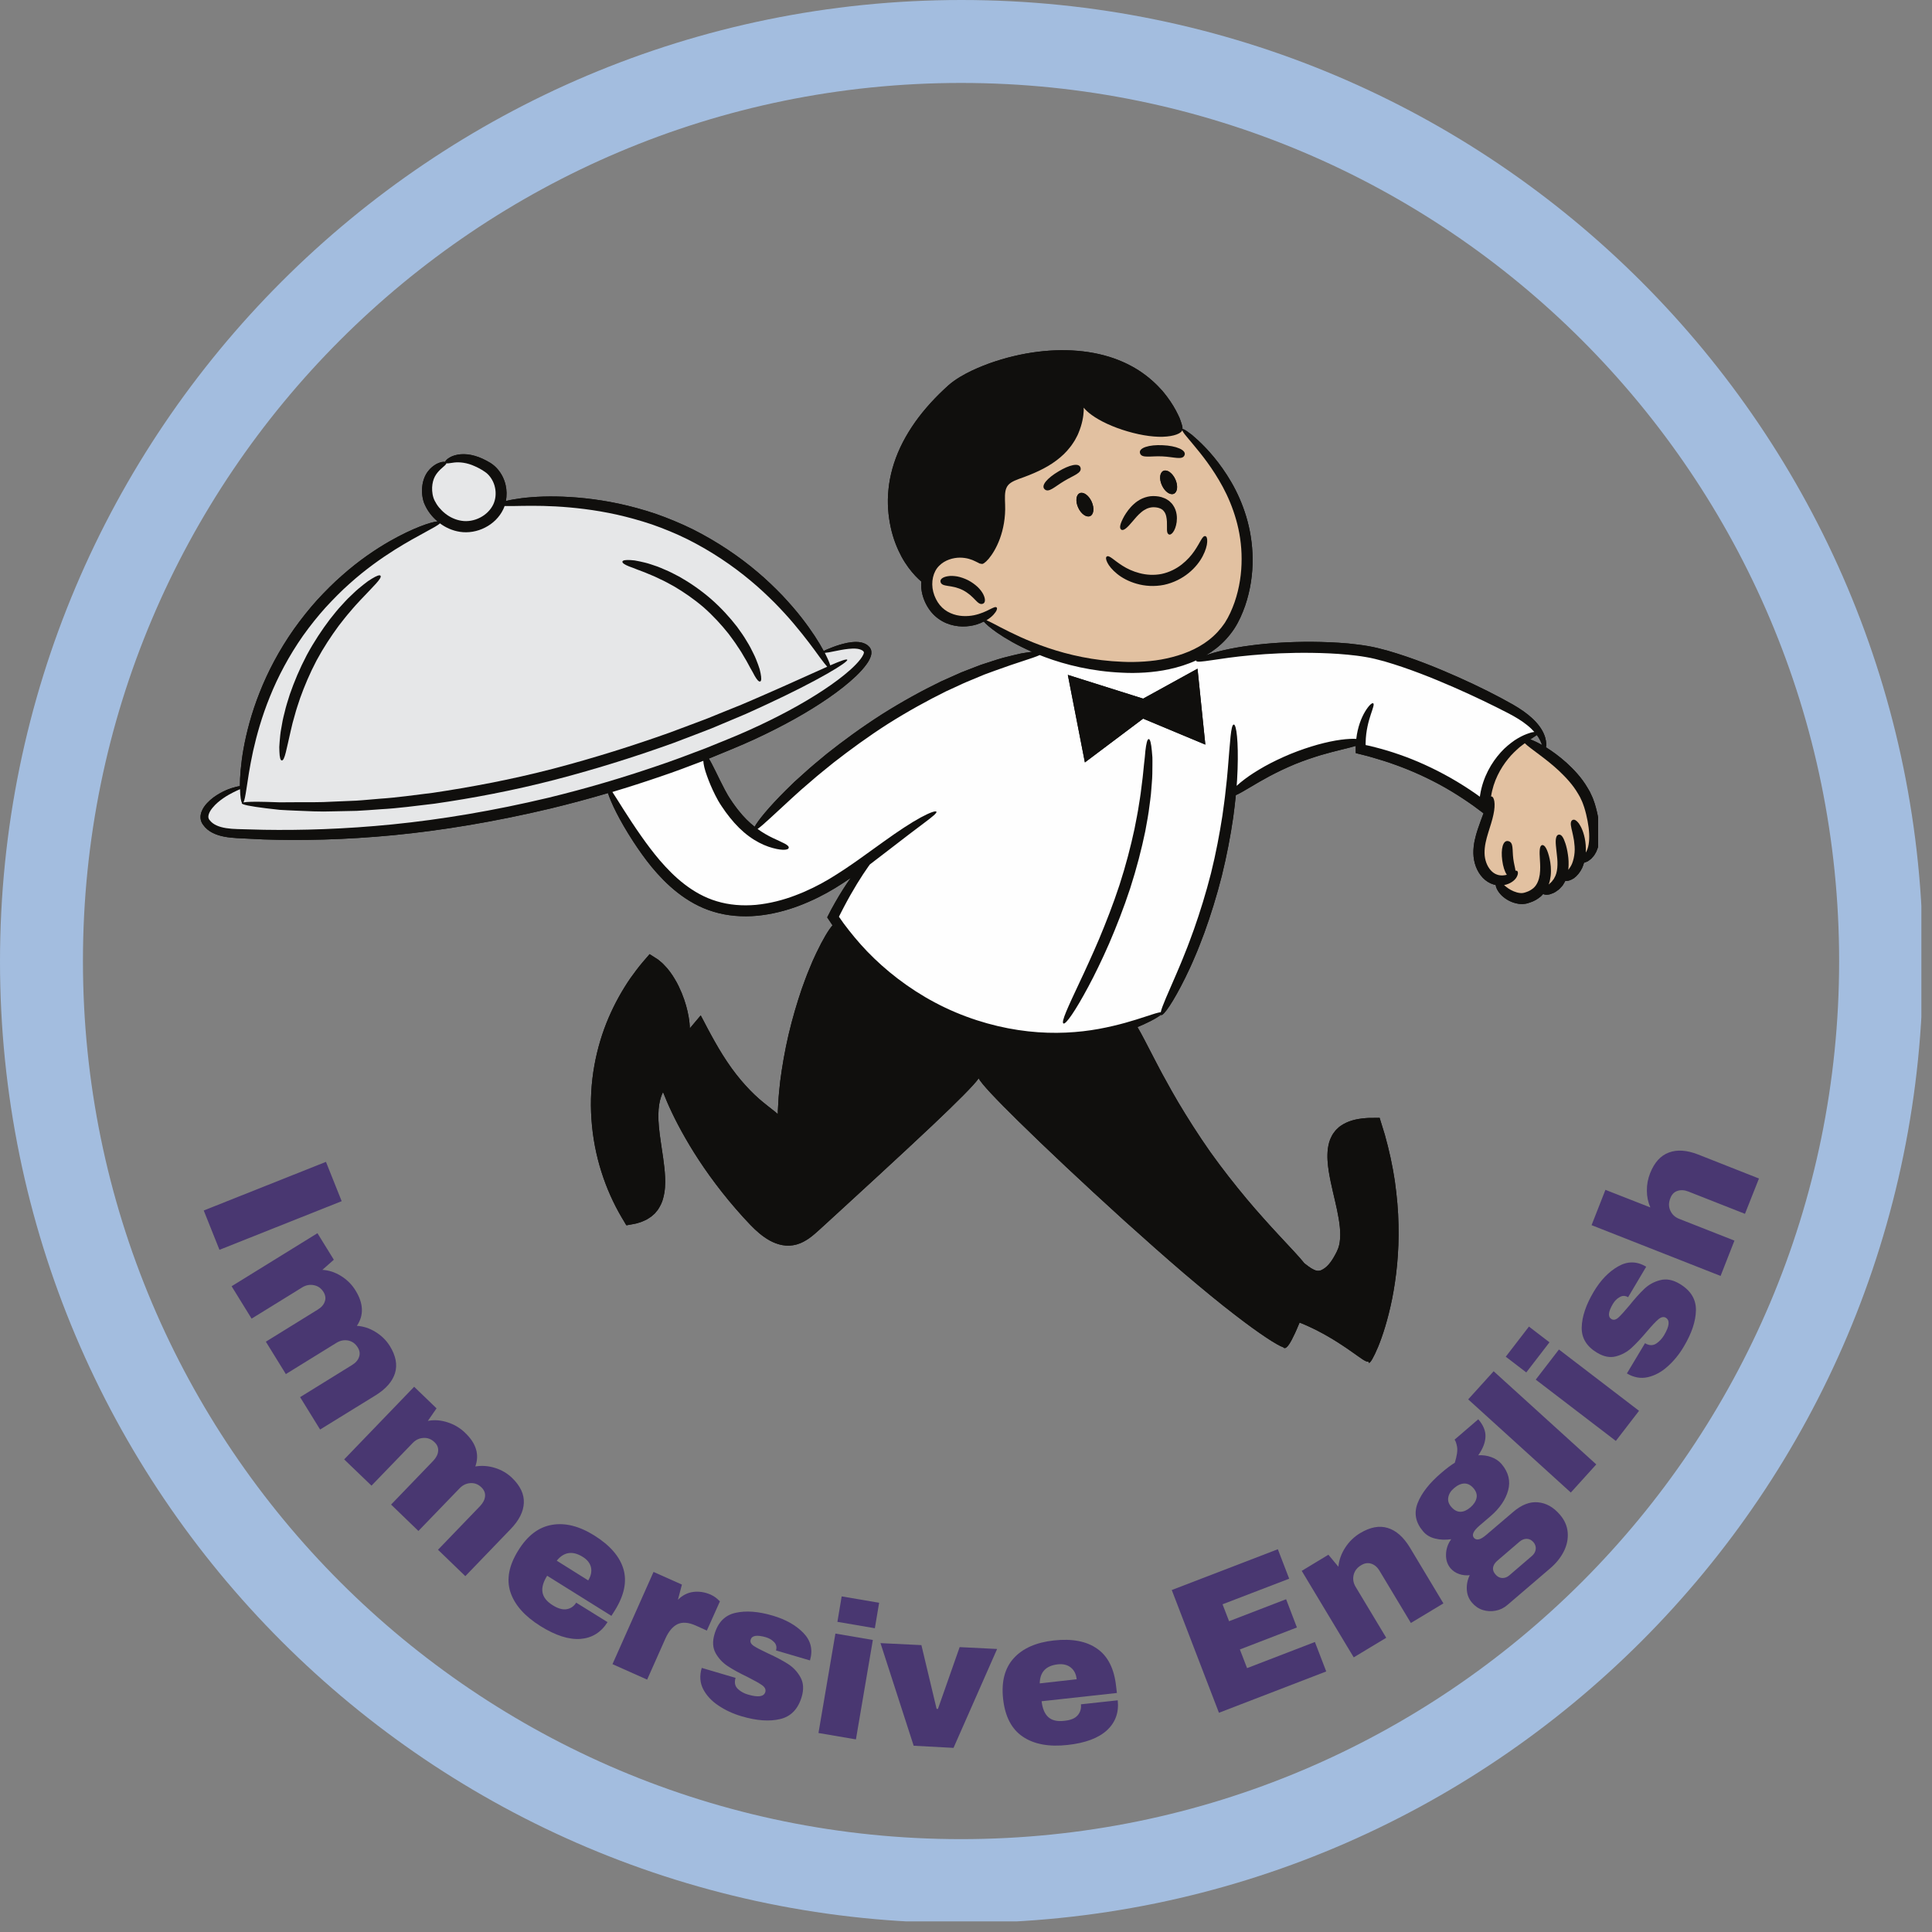
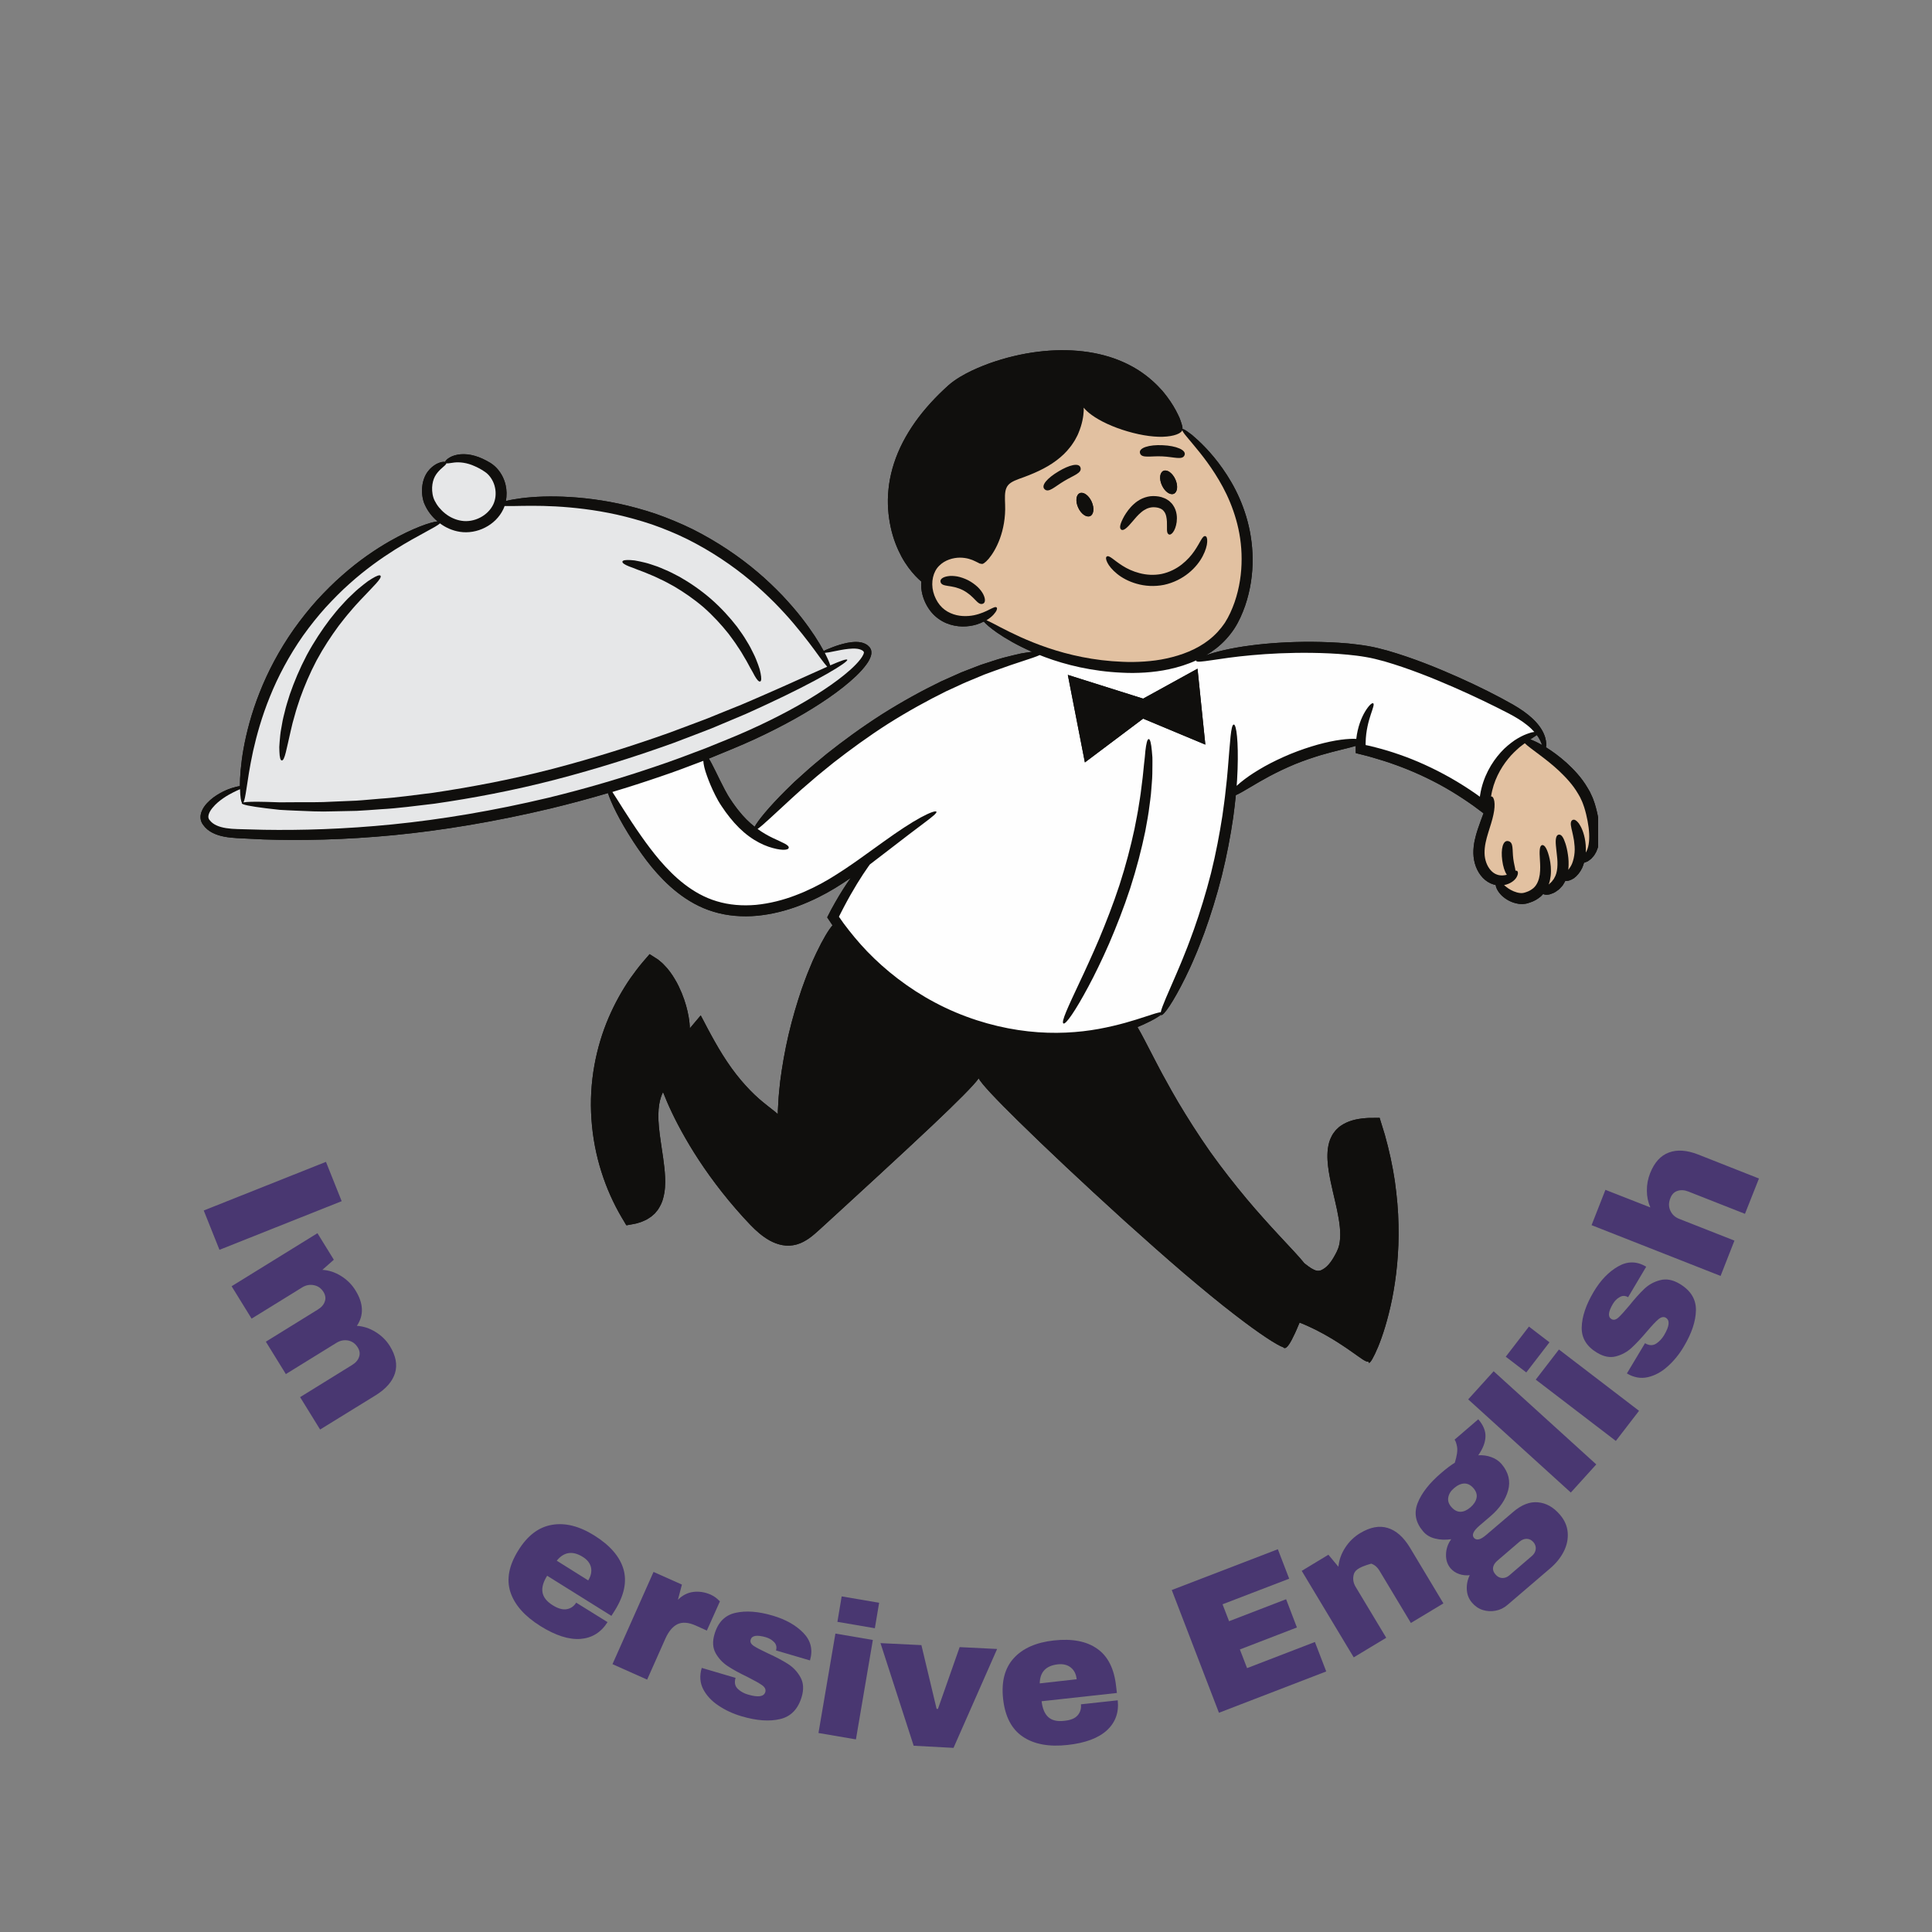
<svg xmlns="http://www.w3.org/2000/svg" width="302" zoomAndPan="magnify" viewBox="0 0 226.5 226.5" height="302" preserveAspectRatio="xMidYMid meet" version="1.0">
  <rect x="0" y="0" width="226.5" height="226.5" fill="#808080" stroke="none" />
  <defs>
    <g />
    <clipPath id="891d80abbe">
-       <path d="M 0 0 L 225.254 0 L 225.254 225.254 L 0 225.254 Z M 0 0 " clip-rule="nonzero" />
-     </clipPath>
+       </clipPath>
    <clipPath id="5a69dcc3ef">
-       <path d="M 112.719 0 C 50.465 0 0 50.465 0 112.719 C 0 174.973 50.465 225.441 112.719 225.441 C 174.973 225.441 225.441 174.973 225.441 112.719 C 225.441 50.465 174.973 0 112.719 0 Z M 112.719 0 " clip-rule="nonzero" />
-     </clipPath>
+       </clipPath>
    <clipPath id="98505ed517">
      <path d="M 23.469 41.031 L 187.359 41.031 L 187.359 160 L 23.469 160 Z M 23.469 41.031 " clip-rule="nonzero" />
    </clipPath>
    <clipPath id="ca48517266">
      <path d="M 23.469 41.031 L 187.359 41.031 L 187.359 160 L 23.469 160 Z M 23.469 41.031 " clip-rule="nonzero" />
    </clipPath>
    <clipPath id="6dfdc8744d">
      <rect x="0" width="197" y="0" height="84" />
    </clipPath>
  </defs>
  <g clip-path="url(#891d80abbe)">
    <g clip-path="url(#5a69dcc3ef)">
      <path stroke-linecap="butt" transform="matrix(0.748, 0, 0, 0.748, 0, 0)" fill="none" stroke-linejoin="miter" d="M 150.623 -0 C 67.435 -0 -0 67.435 -0 150.623 C -0 233.812 67.435 301.252 150.623 301.252 C 233.812 301.252 301.252 233.812 301.252 150.623 C 301.252 67.435 233.812 -0 150.623 -0 Z M 150.623 -0 " stroke="#a3bddf" stroke-width="26" stroke-opacity="1" stroke-miterlimit="4" />
    </g>
  </g>
  <g clip-path="url(#98505ed517)">
    <path fill="#100f0d" d="M 187.391 96.027 C 187.289 95.445 187.156 94.852 186.965 94.234 C 186.852 93.918 186.758 93.59 186.602 93.285 C 186.527 93.133 186.461 92.973 186.383 92.816 C 186.297 92.668 186.211 92.52 186.121 92.367 C 185.422 91.164 184.516 90.219 183.656 89.43 C 182.805 88.664 181.973 88.066 181.242 87.609 C 181.25 87.559 181.262 87.5 181.27 87.43 C 181.293 87.109 181.246 86.613 180.996 86.039 C 180.75 85.465 180.305 84.836 179.672 84.25 C 179.051 83.66 178.258 83.113 177.352 82.59 C 175.566 81.578 173.395 80.477 170.922 79.375 C 168.445 78.277 165.688 77.152 162.652 76.273 C 161.891 76.066 161.129 75.867 160.355 75.738 C 159.586 75.605 158.828 75.52 158.09 75.441 C 156.605 75.309 155.18 75.258 153.82 75.246 C 151.105 75.234 148.66 75.402 146.625 75.672 C 144.254 75.977 142.453 76.434 141.371 76.828 C 141.781 76.586 142.176 76.32 142.559 76.023 C 143.395 75.371 144.105 74.594 144.688 73.723 C 145.254 72.855 145.648 71.938 145.973 71.016 C 146.602 69.172 146.867 67.293 146.852 65.512 C 146.836 63.727 146.551 62.047 146.094 60.539 C 145.637 59.027 145.027 57.688 144.359 56.535 C 143.016 54.223 141.547 52.637 140.473 51.637 C 140.203 51.387 139.957 51.168 139.742 50.988 C 139.52 50.816 139.324 50.672 139.16 50.559 C 138.871 50.363 138.684 50.273 138.609 50.305 C 138.66 50.242 138.633 50.035 138.527 49.695 C 138.469 49.504 138.391 49.273 138.289 49.004 C 138.172 48.738 138.02 48.441 137.848 48.109 C 137.496 47.445 136.984 46.668 136.289 45.836 C 135.574 45.031 134.66 44.172 133.508 43.43 C 132.355 42.691 130.973 42.062 129.422 41.656 C 127.871 41.242 126.164 41.043 124.375 41.055 C 122.59 41.078 120.723 41.301 118.844 41.754 C 117.902 41.973 116.961 42.258 116.016 42.59 C 115.074 42.934 114.137 43.324 113.215 43.816 C 112.754 44.066 112.305 44.324 111.871 44.637 C 111.652 44.781 111.441 44.965 111.234 45.133 C 111.047 45.305 110.863 45.473 110.676 45.645 C 109.953 46.32 109.266 47.035 108.637 47.766 C 107.367 49.23 106.32 50.812 105.551 52.441 C 104.789 54.074 104.32 55.754 104.164 57.363 C 103.992 58.973 104.137 60.477 104.422 61.812 C 104.711 63.152 105.18 64.305 105.691 65.258 C 106.207 66.211 106.793 66.953 107.309 67.508 C 107.555 67.77 107.793 67.988 108.004 68.172 C 107.973 68.676 108.008 69.184 108.137 69.688 C 108.332 70.453 108.691 71.16 109.172 71.746 C 109.652 72.332 110.281 72.777 110.918 73.047 C 112.211 73.59 113.496 73.504 114.457 73.223 C 114.785 73.125 115.074 73 115.336 72.867 C 115.555 73.137 116.074 73.594 116.91 74.18 C 117.867 74.84 119.242 75.652 121 76.418 C 120.871 76.434 120.742 76.449 120.594 76.469 C 120.336 76.508 120.051 76.547 119.742 76.602 C 119.434 76.672 119.105 76.75 118.746 76.832 C 118.391 76.918 118.012 77.016 117.605 77.117 C 117.199 77.219 116.789 77.367 116.344 77.504 C 115.902 77.648 115.441 77.797 114.965 77.953 C 114.492 78.137 114.004 78.324 113.496 78.52 C 113.242 78.617 112.984 78.719 112.723 78.82 C 112.465 78.926 112.203 79.051 111.941 79.168 C 111.41 79.402 110.871 79.648 110.312 79.895 C 108.113 80.961 105.758 82.25 103.379 83.754 C 101.008 85.273 98.848 86.855 96.938 88.371 C 96.004 89.152 95.102 89.879 94.305 90.613 C 93.898 90.977 93.512 91.324 93.137 91.664 C 92.781 92.016 92.438 92.352 92.105 92.672 C 90.105 94.664 88.852 96.211 88.473 96.926 C 87.824 96.414 87.176 95.777 86.582 95.02 C 86.422 94.82 86.27 94.625 86.125 94.418 C 85.977 94.219 85.836 94.02 85.703 93.812 C 85.566 93.609 85.438 93.414 85.328 93.223 C 85.211 93.027 85.102 92.828 84.996 92.629 C 84.578 91.844 84.227 91.102 83.926 90.492 C 83.578 89.801 83.316 89.258 83.098 88.934 C 83.117 88.926 83.141 88.918 83.164 88.91 C 84.996 88.152 86.777 87.445 88.449 86.672 C 91.785 85.129 94.727 83.492 97.152 81.812 C 98.363 80.973 99.449 80.121 100.371 79.242 C 100.832 78.797 101.246 78.352 101.602 77.852 C 101.781 77.602 101.941 77.34 102.055 77.027 C 102.086 76.957 102.109 76.871 102.129 76.777 C 102.152 76.684 102.164 76.57 102.156 76.465 C 102.164 76.359 102.129 76.254 102.105 76.152 C 102.066 76.055 102.004 75.969 101.953 75.883 C 101.809 75.75 101.719 75.633 101.594 75.57 C 101.473 75.504 101.352 75.426 101.227 75.395 C 101.105 75.352 100.98 75.312 100.863 75.301 C 100.75 75.281 100.633 75.258 100.527 75.262 C 100.082 75.238 99.707 75.301 99.359 75.359 C 98.668 75.5 98.113 75.688 97.672 75.852 C 97.141 76.055 96.773 76.207 96.57 76.324 C 96.02 75.297 95.164 73.949 93.977 72.426 C 93.332 71.59 92.562 70.711 91.711 69.801 C 90.844 68.906 89.883 67.969 88.809 67.066 C 86.672 65.25 84.102 63.504 81.199 62.043 C 79.742 61.328 78.27 60.727 76.828 60.223 C 75.375 59.738 73.949 59.352 72.578 59.055 C 69.832 58.469 67.305 58.242 65.188 58.207 C 63.07 58.172 61.355 58.344 60.191 58.551 C 59.84 58.605 59.551 58.676 59.301 58.742 C 59.43 58.102 59.41 57.457 59.277 56.871 C 59.078 55.984 58.609 55.199 57.992 54.645 C 57.91 54.578 57.828 54.512 57.75 54.449 C 57.664 54.387 57.582 54.332 57.5 54.273 C 57.332 54.168 57.188 54.09 57.031 54.008 C 56.723 53.84 56.418 53.707 56.117 53.59 C 55.512 53.371 54.922 53.246 54.387 53.246 C 53.859 53.238 53.406 53.336 53.059 53.469 C 52.48 53.715 52.219 54 52.195 54.156 C 52.141 54.141 52.07 54.137 51.973 54.145 C 51.773 54.148 51.504 54.23 51.172 54.395 C 50.848 54.574 50.465 54.855 50.137 55.305 C 49.809 55.75 49.574 56.355 49.504 57.031 C 49.461 57.371 49.465 57.727 49.512 58.094 C 49.535 58.281 49.57 58.465 49.621 58.66 C 49.668 58.848 49.754 59.078 49.84 59.242 C 50.156 59.93 50.652 60.582 51.301 61.125 C 50.531 61.195 48.453 61.879 45.715 63.434 C 44.008 64.41 42.059 65.73 40.113 67.457 C 39.129 68.312 38.164 69.281 37.199 70.324 C 36.25 71.379 35.336 72.523 34.461 73.75 C 32.727 76.211 31.391 78.766 30.438 81.191 C 29.477 83.609 28.891 85.891 28.543 87.828 C 28.234 89.605 28.125 91.082 28.125 92.16 C 27.988 92.18 27.832 92.207 27.648 92.254 C 27.02 92.41 26.078 92.727 25.039 93.477 C 24.781 93.668 24.52 93.895 24.273 94.16 C 24.023 94.434 23.777 94.754 23.621 95.184 C 23.543 95.398 23.488 95.652 23.512 95.926 C 23.523 96.062 23.555 96.207 23.609 96.336 C 23.66 96.473 23.742 96.602 23.809 96.691 C 24.082 97.09 24.48 97.418 24.922 97.637 C 25.809 98.086 26.809 98.195 27.797 98.258 C 28.773 98.305 29.809 98.359 30.895 98.41 C 35.238 98.562 40.43 98.461 46.16 97.91 C 51.887 97.352 58.137 96.312 64.59 94.773 C 66.875 94.219 69.105 93.617 71.277 92.977 C 71.613 94.043 72.574 96.102 74.258 98.684 C 74.867 99.613 75.566 100.617 76.406 101.648 C 77.254 102.664 78.238 103.711 79.438 104.648 C 80.625 105.578 82.043 106.41 83.656 106.887 C 85.262 107.379 87.016 107.516 88.758 107.359 C 90.504 107.188 92.16 106.762 93.684 106.184 C 95.207 105.602 96.617 104.898 97.887 104.125 C 98.531 103.727 99.148 103.332 99.734 102.926 C 99.148 103.746 98.527 104.715 97.898 105.824 C 97.75 106.094 97.602 106.367 97.441 106.645 L 97.332 106.859 C 97.266 106.988 97.195 107.117 97.133 107.246 L 97.027 107.453 C 97.012 107.488 96.984 107.523 96.984 107.555 L 97.051 107.656 C 97.133 107.781 97.219 107.91 97.309 108.043 C 97.402 108.188 97.504 108.336 97.602 108.484 C 97.164 108.969 96.477 110.098 95.707 111.719 C 95.574 112.012 95.43 112.32 95.281 112.637 C 95.145 112.965 95.004 113.301 94.859 113.652 C 94.559 114.352 94.293 115.117 94 115.918 C 93.449 117.535 92.914 119.332 92.457 121.258 C 92.012 123.176 91.691 125.027 91.473 126.727 C 91.387 127.574 91.285 128.383 91.254 129.141 C 91.234 129.523 91.211 129.887 91.191 130.242 C 91.191 130.371 91.191 130.492 91.191 130.613 C 90.844 130.289 90.23 129.855 89.484 129.238 C 88.215 128.219 86.633 126.562 85.23 124.453 C 84.527 123.406 83.922 122.348 83.391 121.379 C 83.254 121.121 83.121 120.871 82.988 120.633 C 82.75 120.172 82.512 119.73 82.289 119.301 L 82.203 119.145 C 82.18 119.094 82.156 119.004 82.109 119.09 C 82.031 119.184 81.953 119.273 81.875 119.367 C 81.727 119.547 81.574 119.719 81.43 119.895 C 81.285 120.066 81.145 120.234 81.008 120.398 C 80.961 120.457 80.918 120.508 80.871 120.562 C 80.867 120.191 80.828 119.734 80.73 119.188 C 80.594 118.41 80.352 117.469 79.922 116.418 C 79.699 115.895 79.453 115.34 79.109 114.781 C 78.777 114.223 78.379 113.645 77.844 113.113 L 77.645 112.91 L 77.422 112.723 L 77.195 112.535 L 77.133 112.484 C 77.105 112.465 77.062 112.441 77.031 112.418 L 76.816 112.281 C 76.668 112.188 76.523 112.098 76.375 112 L 76.156 111.859 L 75.984 112.062 C 75.777 112.301 75.57 112.543 75.363 112.781 C 74.863 113.371 74.383 114.008 73.902 114.684 C 72.961 116.055 72.082 117.609 71.348 119.324 C 69.883 122.75 69.031 126.891 69.34 131.207 C 69.625 135.516 70.984 139.508 72.883 142.727 L 73.148 143.168 L 73.316 143.457 C 73.383 143.539 73.406 143.707 73.539 143.633 C 73.762 143.594 73.984 143.551 74.203 143.512 L 74.445 143.465 C 74.504 143.453 74.562 143.445 74.625 143.426 C 74.863 143.348 75.105 143.293 75.332 143.191 C 75.562 143.086 75.797 143.004 76.008 142.852 L 76.328 142.641 L 76.621 142.391 L 76.766 142.262 L 76.887 142.117 L 77.129 141.82 C 77.402 141.402 77.629 140.961 77.734 140.516 C 77.988 139.629 78.004 138.777 77.973 137.996 C 77.938 137.211 77.844 136.48 77.75 135.793 C 77.555 134.414 77.348 133.199 77.25 132.137 C 77.148 131.074 77.164 130.172 77.285 129.457 C 77.387 128.836 77.57 128.363 77.73 128.023 C 77.738 128.047 77.742 128.062 77.754 128.086 C 78.262 129.395 79.098 131.258 80.359 133.445 C 81.609 135.633 83.285 138.137 85.41 140.715 C 85.941 141.355 86.5 142.004 87.086 142.652 C 87.676 143.285 88.277 143.969 89.016 144.582 C 89.75 145.184 90.621 145.77 91.723 145.973 C 92.266 146.074 92.852 146.051 93.402 145.895 C 93.953 145.742 94.434 145.465 94.863 145.168 C 95.293 144.863 95.66 144.531 96.016 144.211 C 96.363 143.891 96.707 143.578 97.051 143.266 C 97.73 142.641 98.406 142.023 99.066 141.418 C 100.387 140.199 101.664 139.031 102.879 137.914 C 105.305 135.68 107.48 133.656 109.297 131.945 C 112.23 129.168 114.207 127.195 114.738 126.418 C 115.023 127.027 116.75 128.844 119.422 131.473 C 122.523 134.52 126.891 138.641 131.809 143.102 C 134.273 145.324 136.645 147.422 138.828 149.293 C 141.023 151.156 143.027 152.809 144.758 154.133 C 147.664 156.379 149.754 157.73 150.449 157.953 C 150.477 157.988 150.508 158.02 150.547 158.031 C 150.852 158.148 151.285 157.461 151.824 156.289 C 151.957 155.992 152.102 155.672 152.242 155.324 C 152.281 155.234 152.316 155.148 152.355 155.059 L 152.363 155.051 C 152.367 155.051 152.371 155.051 152.379 155.055 C 152.379 155.059 152.379 155.059 152.383 155.062 C 152.465 155.094 152.551 155.129 152.633 155.164 C 152.832 155.238 153.031 155.336 153.238 155.422 C 153.652 155.602 154.066 155.809 154.496 156.027 C 156.199 156.906 157.645 157.879 158.652 158.602 C 159.574 159.242 160.133 159.699 160.43 159.637 C 160.438 159.703 160.453 159.758 160.488 159.77 C 160.637 159.828 161.031 159.164 161.566 157.891 C 162.094 156.609 162.715 154.695 163.207 152.266 C 163.688 149.828 164.035 146.871 163.953 143.586 C 163.93 141.941 163.766 140.223 163.523 138.449 C 163.258 136.68 162.867 134.863 162.352 133.035 C 162.18 132.488 162.012 131.945 161.848 131.402 L 161.746 131.07 C 161.746 131.051 161.734 131.047 161.719 131.051 L 161.672 131.051 L 161.586 131.055 L 161.414 131.055 L 160.742 131.062 L 160.379 131.066 C 160.258 131.07 160.133 131.086 160.012 131.094 C 159.051 131.176 158.035 131.387 157.152 132.008 C 157.035 132.082 156.938 132.172 156.84 132.27 C 156.746 132.363 156.641 132.449 156.555 132.555 C 156.391 132.77 156.219 132.98 156.113 133.219 C 155.855 133.688 155.746 134.18 155.676 134.656 C 155.562 135.605 155.652 136.488 155.777 137.312 C 156.047 138.973 156.461 140.449 156.75 141.84 C 157.035 143.215 157.227 144.512 157.066 145.594 C 157.043 145.73 157.031 145.863 156.992 145.984 C 156.953 146.105 156.934 146.242 156.883 146.352 C 156.832 146.469 156.793 146.574 156.742 146.691 C 156.68 146.816 156.617 146.938 156.555 147.055 C 156.309 147.52 156.051 147.922 155.77 148.242 C 155.488 148.566 155.176 148.789 154.863 148.926 C 154.742 148.973 154.617 148.992 154.492 148.988 C 154.359 148.973 154.223 148.941 154.09 148.883 C 153.59 148.66 153.207 148.312 152.922 148.105 C 152.383 147.418 151.305 146.285 149.898 144.773 C 149.352 144.176 148.746 143.535 148.121 142.82 C 147.48 142.121 146.824 141.34 146.133 140.527 C 144.77 138.891 143.312 137.047 141.879 135.039 C 140.465 133.023 139.207 131.035 138.117 129.203 C 137.582 128.277 137.07 127.402 136.625 126.562 C 136.156 125.738 135.758 124.945 135.379 124.23 C 134.488 122.512 133.812 121.176 133.352 120.41 C 133.789 120.23 134.176 120.055 134.516 119.887 C 135.137 119.598 135.594 119.324 135.895 119.121 C 135.973 119.066 136.039 119.02 136.094 118.973 C 136.102 118.98 136.105 118.988 136.113 118.996 C 136.383 119.148 137.539 117.5 138.973 114.59 C 139.145 114.223 139.328 113.844 139.52 113.441 C 139.711 113.043 139.883 112.613 140.074 112.18 C 140.461 111.305 140.812 110.348 141.195 109.348 C 141.922 107.332 142.633 105.078 143.238 102.68 C 143.832 100.277 144.266 97.957 144.574 95.84 C 144.691 94.922 144.809 94.051 144.883 93.219 C 145.285 93.051 145.852 92.715 146.57 92.289 C 147.211 91.898 147.988 91.453 148.863 90.98 C 149.746 90.516 150.727 90.039 151.789 89.598 C 152.852 89.164 153.887 88.82 154.84 88.527 C 155.793 88.25 156.664 88.027 157.395 87.852 C 158.02 87.699 158.547 87.566 158.941 87.445 C 158.941 87.602 158.941 87.758 158.941 87.918 L 158.945 88.203 L 158.945 88.277 C 158.945 88.301 158.984 88.293 159.004 88.305 L 159.141 88.34 C 159.328 88.387 159.516 88.434 159.703 88.48 C 159.93 88.539 160.16 88.598 160.395 88.656 C 160.598 88.715 160.805 88.773 161.008 88.832 C 161.848 89.07 162.738 89.352 163.656 89.688 C 165.5 90.348 167.477 91.234 169.441 92.348 C 170.422 92.91 171.352 93.504 172.23 94.109 L 172.559 94.34 L 172.723 94.453 C 172.812 94.52 172.938 94.613 173.039 94.688 C 173.34 94.91 173.629 95.129 173.922 95.348 C 173.73 95.879 173.488 96.488 173.25 97.215 C 172.988 98.012 172.719 98.961 172.734 100.039 C 172.758 101.125 173.133 102.168 173.836 102.906 C 174.188 103.273 174.609 103.543 175.074 103.684 C 175.164 103.715 175.258 103.734 175.348 103.75 C 175.352 103.758 175.348 103.762 175.348 103.766 C 175.398 104.141 175.66 104.613 176.105 105.035 C 176.562 105.445 177.191 105.836 178.062 105.965 C 178.281 105.992 178.52 106 178.762 105.961 C 179.031 105.934 179.207 105.852 179.422 105.785 C 179.844 105.652 180.266 105.406 180.648 105.086 C 180.746 104.996 180.832 104.902 180.918 104.805 C 180.992 104.852 181.09 104.883 181.223 104.891 C 181.34 104.895 181.484 104.895 181.648 104.859 C 181.805 104.812 181.984 104.746 182.184 104.66 C 182.371 104.566 182.566 104.414 182.777 104.262 C 182.867 104.168 182.965 104.07 183.055 103.965 C 183.105 103.91 183.152 103.859 183.199 103.805 C 183.234 103.742 183.273 103.68 183.312 103.617 C 183.375 103.508 183.449 103.398 183.504 103.281 C 183.508 103.285 183.508 103.285 183.512 103.285 C 183.766 103.309 184.133 103.211 184.52 102.957 C 184.891 102.688 185.238 102.27 185.484 101.758 C 185.57 101.562 185.641 101.352 185.703 101.145 C 185.773 101.125 185.852 101.094 185.934 101.062 C 186 101.039 186.07 101.008 186.141 100.977 C 186.207 100.93 186.277 100.879 186.348 100.828 C 186.418 100.777 186.496 100.723 186.566 100.656 C 186.629 100.586 186.695 100.512 186.762 100.434 C 186.914 100.285 187 100.09 187.121 99.891 C 187.176 99.789 187.207 99.68 187.25 99.566 C 187.293 99.461 187.344 99.344 187.367 99.227 C 187.617 98.297 187.59 97.188 187.391 96.027 Z M 180.129 86.203 C 180.145 86.195 180.156 86.18 180.172 86.172 C 180.227 86.246 180.281 86.324 180.332 86.398 C 180.566 86.77 180.703 87.094 180.797 87.352 C 180.246 87.039 179.77 86.812 179.398 86.688 C 179.543 86.594 179.676 86.508 179.793 86.426 C 179.926 86.34 180.039 86.273 180.129 86.203 Z M 180.129 86.203 " fill-opacity="1" fill-rule="nonzero" />
  </g>
  <path fill="#100f0d" d="M 115.223 70.781 C 114.906 70.898 114.66 70.668 114.332 70.328 C 114.172 70.156 113.969 69.961 113.738 69.758 C 113.496 69.562 113.219 69.359 112.902 69.195 C 112.582 69.031 112.262 68.926 111.961 68.844 C 111.66 68.773 111.387 68.727 111.152 68.695 C 110.688 68.621 110.355 68.559 110.266 68.234 C 110.176 67.926 110.504 67.645 111.133 67.551 C 111.445 67.496 111.82 67.512 112.234 67.582 C 112.641 67.664 113.074 67.812 113.504 68.027 C 113.926 68.25 114.297 68.52 114.602 68.801 C 114.902 69.09 115.133 69.391 115.273 69.672 C 115.562 70.246 115.523 70.676 115.223 70.781 Z M 115.223 70.781 " fill-opacity="1" fill-rule="nonzero" />
  <path fill="#100f0d" d="M 137.949 61.199 C 137.797 62.273 137.289 62.809 137.012 62.645 C 136.867 62.562 136.82 62.395 136.809 62.145 C 136.797 61.891 136.82 61.543 136.801 61.141 C 136.777 60.742 136.711 60.266 136.465 59.961 C 136.414 59.879 136.332 59.82 136.266 59.75 C 136.168 59.703 136.098 59.633 135.98 59.598 C 135.77 59.504 135.484 59.469 135.215 59.465 C 134.938 59.469 134.688 59.535 134.445 59.633 C 134.211 59.742 133.988 59.883 133.789 60.055 C 133.379 60.391 133.051 60.801 132.754 61.148 C 132.176 61.844 131.711 62.285 131.441 62.09 C 131.18 61.902 131.332 61.352 131.816 60.488 C 132.07 60.062 132.41 59.559 132.949 59.078 C 133.219 58.832 133.547 58.609 133.922 58.438 C 134.309 58.273 134.746 58.156 135.195 58.156 C 135.641 58.16 136.062 58.211 136.484 58.395 C 136.695 58.465 136.883 58.605 137.07 58.727 C 137.238 58.883 137.406 59.035 137.52 59.219 C 137.77 59.57 137.891 59.949 137.941 60.285 C 137.992 60.621 137.973 60.926 137.949 61.199 Z M 137.949 61.199 " fill-opacity="1" fill-rule="nonzero" />
  <path fill="#100f0d" d="M 141.527 63.531 C 141.508 63.949 141.348 64.531 141.004 65.191 C 140.664 65.848 140.117 66.562 139.348 67.184 C 138.586 67.805 137.594 68.324 136.461 68.566 C 135.328 68.793 134.211 68.711 133.266 68.438 C 132.316 68.172 131.527 67.738 130.957 67.27 C 130.379 66.801 130.004 66.328 129.82 65.953 C 129.633 65.578 129.621 65.328 129.758 65.242 C 130.047 65.051 130.566 65.68 131.621 66.34 C 132.145 66.672 132.812 66.992 133.602 67.195 C 134.387 67.402 135.293 67.465 136.195 67.285 C 137.098 67.09 137.906 66.676 138.543 66.176 C 139.184 65.672 139.672 65.113 140.02 64.602 C 140.73 63.578 140.957 62.789 141.301 62.852 C 141.461 62.879 141.551 63.113 141.527 63.531 Z M 141.527 63.531 " fill-opacity="1" fill-rule="nonzero" />
  <path fill="#100f0d" d="M 124.754 56.395 C 123.648 57.051 122.941 57.816 122.465 57.355 C 121.996 56.91 122.824 56.023 124.082 55.273 C 125.332 54.516 126.504 54.203 126.676 54.828 C 126.855 55.465 125.852 55.727 124.754 56.395 Z M 124.754 56.395 " fill-opacity="1" fill-rule="nonzero" />
  <path fill="#100f0d" d="M 138.871 53.359 C 138.633 53.98 137.613 53.559 136.246 53.504 C 134.879 53.438 133.824 53.766 133.645 53.121 C 133.461 52.504 134.723 52.113 136.305 52.195 C 137.887 52.258 139.109 52.762 138.871 53.359 Z M 138.871 53.359 " fill-opacity="1" fill-rule="nonzero" />
  <path fill="#100f0d" d="M 135.105 89.676 C 135.102 90.312 135.105 91.047 135.031 91.848 C 135 92.25 134.965 92.668 134.93 93.109 C 134.891 93.547 134.816 93.996 134.758 94.469 C 134.652 95.41 134.457 96.406 134.266 97.457 C 133.836 99.543 133.25 101.812 132.496 104.152 C 131.73 106.484 130.871 108.66 130.035 110.605 C 129.602 111.578 129.195 112.496 128.773 113.348 C 128.367 114.195 127.965 114.977 127.586 115.684 C 126.074 118.512 124.945 120.141 124.672 119.988 C 124.375 119.824 125.215 118.039 126.562 115.168 C 126.898 114.453 127.27 113.668 127.648 112.82 C 128.043 111.977 128.43 111.059 128.848 110.098 C 129.652 108.172 130.496 106.031 131.246 103.746 C 131.988 101.453 132.562 99.234 133 97.195 C 133.195 96.176 133.402 95.207 133.531 94.289 C 133.602 93.832 133.684 93.395 133.734 92.965 C 133.789 92.539 133.84 92.133 133.887 91.742 C 134 90.961 134.043 90.25 134.117 89.625 C 134.152 89.312 134.184 89.02 134.215 88.754 C 134.234 88.488 134.258 88.242 134.281 88.023 C 134.383 87.145 134.508 86.648 134.672 86.645 C 134.836 86.645 134.957 87.137 135.039 88.035 C 135.062 88.262 135.082 88.512 135.102 88.785 C 135.113 89.059 135.105 89.355 135.105 89.676 Z M 135.105 89.676 " fill-opacity="1" fill-rule="nonzero" />
  <path fill="#100f0d" d="M 42.242 70.363 C 42.055 70.566 41.855 70.785 41.648 71.008 C 41.438 71.234 41.242 71.484 41.027 71.73 C 40.586 72.223 40.168 72.785 39.707 73.367 C 38.832 74.559 37.93 75.914 37.117 77.422 C 36.32 78.934 35.691 80.438 35.191 81.828 C 34.961 82.527 34.727 83.195 34.562 83.832 C 34.477 84.148 34.379 84.449 34.305 84.746 C 34.234 85.047 34.168 85.332 34.102 85.602 C 33.586 87.785 33.387 89.176 33.035 89.152 C 32.871 89.145 32.781 88.777 32.758 88.125 C 32.746 87.961 32.742 87.781 32.742 87.582 C 32.75 87.383 32.77 87.168 32.785 86.938 C 32.828 86.48 32.863 85.949 32.977 85.375 C 33.027 85.09 33.082 84.785 33.137 84.477 C 33.195 84.164 33.285 83.844 33.367 83.512 C 33.516 82.84 33.746 82.141 33.977 81.406 C 34.48 79.949 35.137 78.375 35.965 76.801 C 36.812 75.234 37.758 73.812 38.688 72.586 C 39.172 71.98 39.621 71.406 40.098 70.91 C 40.336 70.656 40.551 70.402 40.773 70.184 C 41.008 69.965 41.227 69.75 41.434 69.551 C 41.852 69.141 42.266 68.816 42.625 68.527 C 42.809 68.383 42.977 68.25 43.141 68.133 C 43.305 68.023 43.457 67.926 43.598 67.84 C 44.16 67.496 44.508 67.371 44.609 67.496 C 44.816 67.781 43.777 68.727 42.242 70.363 Z M 42.242 70.363 " fill-opacity="1" fill-rule="nonzero" />
  <path fill="#100f0d" d="M 89.117 79.895 C 88.961 79.949 88.734 79.691 88.461 79.207 C 88.387 79.082 88.316 78.945 88.242 78.797 C 88.156 78.645 88.062 78.484 87.965 78.312 C 87.77 77.969 87.582 77.57 87.316 77.148 C 87.191 76.938 87.059 76.711 86.926 76.484 C 86.789 76.25 86.625 76.023 86.465 75.781 C 86.16 75.289 85.781 74.805 85.395 74.277 C 84.586 73.262 83.617 72.199 82.492 71.203 C 81.352 70.227 80.168 69.418 79.047 68.758 C 78.473 68.445 77.941 68.137 77.41 67.906 C 77.145 67.781 76.898 67.648 76.652 67.547 C 76.406 67.445 76.164 67.344 75.938 67.25 C 75.484 67.047 75.062 66.914 74.695 66.766 C 74.512 66.695 74.34 66.625 74.18 66.562 C 74.02 66.508 73.875 66.453 73.742 66.402 C 73.219 66.191 72.941 66 72.969 65.84 C 73 65.68 73.332 65.629 73.914 65.66 C 74.059 65.672 74.223 65.684 74.398 65.703 C 74.578 65.73 74.766 65.773 74.969 65.812 C 75.371 65.902 75.836 65.996 76.328 66.168 C 76.574 66.254 76.836 66.344 77.102 66.43 C 77.371 66.527 77.641 66.656 77.922 66.773 C 78.496 67 79.07 67.312 79.684 67.633 C 80.887 68.316 82.145 69.176 83.352 70.219 C 84.551 71.27 85.574 72.398 86.418 73.492 C 86.82 74.055 87.207 74.582 87.512 75.117 C 87.668 75.379 87.832 75.629 87.961 75.883 C 88.09 76.137 88.215 76.383 88.328 76.613 C 88.57 77.078 88.727 77.523 88.875 77.91 C 88.941 78.105 89.012 78.289 89.059 78.457 C 89.102 78.633 89.141 78.789 89.168 78.934 C 89.281 79.512 89.273 79.844 89.117 79.895 Z M 89.117 79.895 " fill-opacity="1" fill-rule="nonzero" />
  <g clip-path="url(#ca48517266)">
    <path fill="#100f0d" d="M 187.391 96.027 C 187.289 95.445 187.156 94.852 186.965 94.234 C 186.852 93.918 186.758 93.59 186.602 93.285 C 186.527 93.133 186.461 92.973 186.383 92.816 C 186.297 92.668 186.211 92.52 186.121 92.367 C 185.422 91.164 184.516 90.219 183.656 89.43 C 182.805 88.664 181.973 88.066 181.242 87.609 C 181.25 87.559 181.262 87.5 181.27 87.43 C 181.293 87.109 181.246 86.613 180.996 86.039 C 180.75 85.465 180.305 84.836 179.672 84.25 C 179.051 83.66 178.258 83.113 177.352 82.59 C 175.566 81.578 173.395 80.477 170.922 79.375 C 168.445 78.277 165.688 77.152 162.652 76.273 C 161.891 76.066 161.129 75.867 160.355 75.738 C 159.586 75.605 158.828 75.52 158.09 75.441 C 156.605 75.309 155.18 75.258 153.82 75.246 C 151.105 75.234 148.66 75.402 146.625 75.672 C 144.254 75.977 142.453 76.434 141.371 76.828 C 141.781 76.586 142.176 76.32 142.559 76.023 C 143.395 75.371 144.105 74.594 144.688 73.723 C 145.254 72.855 145.648 71.938 145.973 71.016 C 146.602 69.172 146.867 67.293 146.852 65.512 C 146.836 63.727 146.551 62.047 146.094 60.539 C 145.637 59.027 145.027 57.688 144.359 56.535 C 143.016 54.223 141.547 52.637 140.473 51.637 C 140.203 51.387 139.957 51.168 139.742 50.988 C 139.52 50.816 139.324 50.672 139.16 50.559 C 138.871 50.363 138.684 50.273 138.609 50.305 C 138.66 50.242 138.633 50.035 138.527 49.695 C 138.469 49.504 138.391 49.273 138.289 49.004 C 138.172 48.738 138.02 48.441 137.848 48.109 C 137.496 47.445 136.984 46.668 136.289 45.836 C 135.574 45.031 134.66 44.172 133.508 43.43 C 132.355 42.691 130.973 42.062 129.422 41.656 C 127.871 41.242 126.164 41.043 124.375 41.055 C 122.59 41.078 120.723 41.301 118.844 41.754 C 117.902 41.973 116.961 42.258 116.016 42.59 C 115.074 42.934 114.137 43.324 113.215 43.816 C 112.754 44.066 112.305 44.324 111.871 44.637 C 111.652 44.781 111.441 44.965 111.234 45.133 C 111.047 45.305 110.863 45.473 110.676 45.645 C 109.953 46.32 109.266 47.035 108.637 47.766 C 107.367 49.23 106.32 50.812 105.551 52.441 C 104.789 54.074 104.32 55.754 104.164 57.363 C 103.992 58.973 104.137 60.477 104.422 61.812 C 104.711 63.152 105.18 64.305 105.691 65.258 C 106.207 66.211 106.793 66.953 107.309 67.508 C 107.555 67.77 107.793 67.988 108.004 68.172 C 107.973 68.676 108.008 69.184 108.137 69.688 C 108.332 70.453 108.691 71.16 109.172 71.746 C 109.652 72.332 110.281 72.777 110.918 73.047 C 112.211 73.59 113.496 73.504 114.457 73.223 C 114.785 73.125 115.074 73 115.336 72.867 C 115.555 73.137 116.074 73.594 116.91 74.18 C 117.867 74.84 119.242 75.652 121 76.418 C 120.871 76.434 120.742 76.449 120.594 76.469 C 120.336 76.508 120.051 76.547 119.742 76.602 C 119.434 76.672 119.105 76.75 118.746 76.832 C 118.391 76.918 118.012 77.016 117.605 77.117 C 117.199 77.219 116.789 77.367 116.344 77.504 C 115.902 77.648 115.441 77.797 114.965 77.953 C 114.492 78.137 114.004 78.324 113.496 78.52 C 113.242 78.617 112.984 78.719 112.723 78.82 C 112.465 78.926 112.203 79.051 111.941 79.168 C 111.41 79.402 110.871 79.648 110.312 79.895 C 108.113 80.961 105.758 82.25 103.379 83.754 C 101.008 85.273 98.848 86.855 96.938 88.371 C 96.004 89.152 95.102 89.879 94.305 90.613 C 93.898 90.977 93.512 91.324 93.137 91.664 C 92.781 92.016 92.438 92.352 92.105 92.672 C 90.105 94.664 88.852 96.211 88.473 96.926 C 87.824 96.414 87.176 95.777 86.582 95.02 C 86.422 94.82 86.27 94.625 86.125 94.418 C 85.977 94.219 85.836 94.02 85.703 93.812 C 85.566 93.609 85.438 93.414 85.328 93.223 C 85.211 93.027 85.102 92.828 84.996 92.629 C 84.578 91.844 84.227 91.102 83.926 90.492 C 83.578 89.801 83.316 89.258 83.098 88.934 C 83.117 88.926 83.141 88.918 83.164 88.91 C 84.996 88.152 86.777 87.445 88.449 86.672 C 91.785 85.129 94.727 83.492 97.152 81.812 C 98.363 80.973 99.449 80.121 100.371 79.242 C 100.832 78.797 101.246 78.352 101.602 77.852 C 101.781 77.602 101.941 77.34 102.055 77.027 C 102.086 76.957 102.109 76.871 102.129 76.777 C 102.152 76.684 102.164 76.57 102.156 76.465 C 102.164 76.359 102.129 76.254 102.105 76.152 C 102.066 76.055 102.004 75.969 101.953 75.883 C 101.809 75.75 101.719 75.633 101.594 75.57 C 101.473 75.504 101.352 75.426 101.227 75.395 C 101.105 75.352 100.98 75.312 100.863 75.301 C 100.75 75.281 100.633 75.258 100.527 75.262 C 100.082 75.238 99.707 75.301 99.359 75.359 C 98.668 75.5 98.113 75.688 97.672 75.852 C 97.141 76.055 96.773 76.207 96.57 76.324 C 96.02 75.297 95.164 73.949 93.977 72.426 C 93.332 71.59 92.562 70.711 91.711 69.801 C 90.844 68.906 89.883 67.969 88.809 67.066 C 86.672 65.25 84.102 63.504 81.199 62.043 C 79.742 61.328 78.27 60.727 76.828 60.223 C 75.375 59.738 73.949 59.352 72.578 59.055 C 69.832 58.469 67.305 58.242 65.188 58.207 C 63.07 58.172 61.355 58.344 60.191 58.551 C 59.84 58.605 59.551 58.676 59.301 58.742 C 59.43 58.102 59.41 57.457 59.277 56.871 C 59.078 55.984 58.609 55.199 57.992 54.645 C 57.91 54.578 57.828 54.512 57.75 54.449 C 57.664 54.387 57.582 54.332 57.5 54.273 C 57.332 54.168 57.188 54.09 57.031 54.008 C 56.723 53.84 56.418 53.707 56.117 53.59 C 55.512 53.371 54.922 53.246 54.387 53.246 C 53.859 53.238 53.406 53.336 53.059 53.469 C 52.48 53.715 52.219 54 52.195 54.156 C 52.141 54.141 52.07 54.137 51.973 54.145 C 51.773 54.148 51.504 54.23 51.172 54.395 C 50.848 54.574 50.465 54.855 50.137 55.305 C 49.809 55.75 49.574 56.355 49.504 57.031 C 49.461 57.371 49.465 57.727 49.512 58.094 C 49.535 58.281 49.57 58.465 49.621 58.66 C 49.668 58.848 49.754 59.078 49.84 59.242 C 50.156 59.93 50.652 60.582 51.301 61.125 C 50.531 61.195 48.453 61.879 45.715 63.434 C 44.008 64.41 42.059 65.73 40.113 67.457 C 39.129 68.312 38.164 69.281 37.199 70.324 C 36.25 71.379 35.336 72.523 34.461 73.75 C 32.727 76.211 31.391 78.766 30.438 81.191 C 29.477 83.609 28.891 85.891 28.543 87.828 C 28.234 89.605 28.125 91.082 28.125 92.16 C 27.988 92.18 27.832 92.207 27.648 92.254 C 27.02 92.41 26.078 92.727 25.039 93.477 C 24.781 93.668 24.52 93.895 24.273 94.16 C 24.023 94.434 23.777 94.754 23.621 95.184 C 23.543 95.398 23.488 95.652 23.512 95.926 C 23.523 96.062 23.555 96.207 23.609 96.336 C 23.66 96.473 23.742 96.602 23.809 96.691 C 24.082 97.09 24.48 97.418 24.922 97.637 C 25.809 98.086 26.809 98.195 27.797 98.258 C 28.773 98.305 29.809 98.359 30.895 98.41 C 35.238 98.562 40.43 98.461 46.16 97.91 C 51.887 97.352 58.137 96.312 64.59 94.773 C 66.875 94.219 69.105 93.617 71.277 92.977 C 71.613 94.043 72.574 96.102 74.258 98.684 C 74.867 99.613 75.566 100.617 76.406 101.648 C 77.254 102.664 78.238 103.711 79.438 104.648 C 80.625 105.578 82.043 106.41 83.656 106.887 C 85.262 107.379 87.016 107.516 88.758 107.359 C 90.504 107.188 92.16 106.762 93.684 106.184 C 95.207 105.602 96.617 104.898 97.887 104.125 C 98.531 103.727 99.148 103.332 99.734 102.926 C 99.148 103.746 98.527 104.715 97.898 105.824 C 97.75 106.094 97.602 106.367 97.441 106.645 L 97.332 106.859 C 97.266 106.988 97.195 107.117 97.133 107.246 L 97.027 107.453 C 97.012 107.488 96.984 107.523 96.984 107.555 L 97.051 107.656 C 97.133 107.781 97.219 107.91 97.309 108.043 C 97.402 108.188 97.504 108.336 97.602 108.484 C 97.164 108.969 96.477 110.098 95.707 111.719 C 95.574 112.012 95.43 112.32 95.281 112.637 C 95.145 112.965 95.004 113.301 94.859 113.652 C 94.559 114.352 94.293 115.117 94 115.918 C 93.449 117.535 92.914 119.332 92.457 121.258 C 92.012 123.176 91.691 125.027 91.473 126.727 C 91.387 127.574 91.285 128.383 91.254 129.141 C 91.234 129.523 91.211 129.887 91.191 130.242 C 91.191 130.371 91.191 130.492 91.191 130.613 C 90.844 130.289 90.23 129.855 89.484 129.238 C 88.215 128.219 86.633 126.562 85.23 124.453 C 84.527 123.406 83.922 122.348 83.391 121.379 C 83.254 121.121 83.121 120.871 82.988 120.633 C 82.75 120.172 82.512 119.73 82.289 119.301 L 82.203 119.145 C 82.18 119.094 82.156 119.004 82.109 119.09 C 82.031 119.184 81.953 119.273 81.875 119.367 C 81.727 119.547 81.574 119.719 81.43 119.895 C 81.285 120.066 81.145 120.234 81.008 120.398 C 80.961 120.457 80.918 120.508 80.871 120.562 C 80.867 120.191 80.828 119.734 80.73 119.188 C 80.594 118.41 80.352 117.469 79.922 116.418 C 79.699 115.895 79.453 115.34 79.109 114.781 C 78.777 114.223 78.379 113.645 77.844 113.113 L 77.645 112.91 L 77.422 112.723 L 77.195 112.535 L 77.133 112.484 C 77.105 112.465 77.062 112.441 77.031 112.418 L 76.816 112.281 C 76.668 112.188 76.523 112.098 76.375 112 L 76.156 111.859 L 75.984 112.062 C 75.777 112.301 75.57 112.543 75.363 112.781 C 74.863 113.371 74.383 114.008 73.902 114.684 C 72.961 116.055 72.082 117.609 71.348 119.324 C 69.883 122.75 69.031 126.891 69.34 131.207 C 69.625 135.516 70.984 139.508 72.883 142.727 L 73.148 143.168 L 73.316 143.457 C 73.383 143.539 73.406 143.707 73.539 143.633 C 73.762 143.594 73.984 143.551 74.203 143.512 L 74.445 143.465 C 74.504 143.453 74.562 143.445 74.625 143.426 C 74.863 143.348 75.105 143.293 75.332 143.191 C 75.562 143.086 75.797 143.004 76.008 142.852 L 76.328 142.641 L 76.621 142.391 L 76.766 142.262 L 76.887 142.117 L 77.129 141.82 C 77.402 141.402 77.629 140.961 77.734 140.516 C 77.988 139.629 78.004 138.777 77.973 137.996 C 77.938 137.211 77.844 136.48 77.75 135.793 C 77.555 134.414 77.348 133.199 77.25 132.137 C 77.148 131.074 77.164 130.172 77.285 129.457 C 77.387 128.836 77.57 128.363 77.73 128.023 C 77.738 128.047 77.742 128.062 77.754 128.086 C 78.262 129.395 79.098 131.258 80.359 133.445 C 81.609 135.633 83.285 138.137 85.41 140.715 C 85.941 141.355 86.5 142.004 87.086 142.652 C 87.676 143.285 88.277 143.969 89.016 144.582 C 89.75 145.184 90.621 145.77 91.723 145.973 C 92.266 146.074 92.852 146.051 93.402 145.895 C 93.953 145.742 94.434 145.465 94.863 145.168 C 95.293 144.863 95.66 144.531 96.016 144.211 C 96.363 143.891 96.707 143.578 97.051 143.266 C 97.73 142.641 98.406 142.023 99.066 141.418 C 100.387 140.199 101.664 139.031 102.879 137.914 C 105.305 135.68 107.48 133.656 109.297 131.945 C 112.23 129.168 114.207 127.195 114.738 126.418 C 115.023 127.027 116.75 128.844 119.422 131.473 C 122.523 134.52 126.891 138.641 131.809 143.102 C 134.273 145.324 136.645 147.422 138.828 149.293 C 141.023 151.156 143.027 152.809 144.758 154.133 C 147.664 156.379 149.754 157.73 150.449 157.953 C 150.477 157.988 150.508 158.02 150.547 158.031 C 150.852 158.148 151.285 157.461 151.824 156.289 C 151.957 155.992 152.102 155.672 152.242 155.324 C 152.281 155.234 152.316 155.148 152.355 155.059 L 152.363 155.051 C 152.367 155.051 152.371 155.051 152.379 155.055 C 152.379 155.059 152.379 155.059 152.383 155.062 C 152.465 155.094 152.551 155.129 152.633 155.164 C 152.832 155.238 153.031 155.336 153.238 155.422 C 153.652 155.602 154.066 155.809 154.496 156.027 C 156.199 156.906 157.645 157.879 158.652 158.602 C 159.574 159.242 160.133 159.699 160.43 159.637 C 160.438 159.703 160.453 159.758 160.488 159.77 C 160.637 159.828 161.031 159.164 161.566 157.891 C 162.094 156.609 162.715 154.695 163.207 152.266 C 163.688 149.828 164.035 146.871 163.953 143.586 C 163.93 141.941 163.766 140.223 163.523 138.449 C 163.258 136.68 162.867 134.863 162.352 133.035 C 162.18 132.488 162.012 131.945 161.848 131.402 L 161.746 131.07 C 161.746 131.051 161.734 131.047 161.719 131.051 L 161.672 131.051 L 161.586 131.055 L 161.414 131.055 L 160.742 131.062 L 160.379 131.066 C 160.258 131.07 160.133 131.086 160.012 131.094 C 159.051 131.176 158.035 131.387 157.152 132.008 C 157.035 132.082 156.938 132.172 156.84 132.27 C 156.746 132.363 156.641 132.449 156.555 132.555 C 156.391 132.77 156.219 132.98 156.113 133.219 C 155.855 133.688 155.746 134.18 155.676 134.656 C 155.562 135.605 155.652 136.488 155.777 137.312 C 156.047 138.973 156.461 140.449 156.75 141.84 C 157.035 143.215 157.227 144.512 157.066 145.594 C 157.043 145.73 157.031 145.863 156.992 145.984 C 156.953 146.105 156.934 146.242 156.883 146.352 C 156.832 146.469 156.793 146.574 156.742 146.691 C 156.68 146.816 156.617 146.938 156.555 147.055 C 156.309 147.52 156.051 147.922 155.77 148.242 C 155.488 148.566 155.176 148.789 154.863 148.926 C 154.742 148.973 154.617 148.992 154.492 148.988 C 154.359 148.973 154.223 148.941 154.09 148.883 C 153.59 148.66 153.207 148.312 152.922 148.105 C 152.383 147.418 151.305 146.285 149.898 144.773 C 149.352 144.176 148.746 143.535 148.121 142.82 C 147.48 142.121 146.824 141.34 146.133 140.527 C 144.77 138.891 143.312 137.047 141.879 135.039 C 140.465 133.023 139.207 131.035 138.117 129.203 C 137.582 128.277 137.07 127.402 136.625 126.562 C 136.156 125.738 135.758 124.945 135.379 124.23 C 134.488 122.512 133.812 121.176 133.352 120.41 C 133.789 120.23 134.176 120.055 134.516 119.887 C 135.137 119.598 135.594 119.324 135.895 119.121 C 135.973 119.066 136.039 119.02 136.094 118.973 C 136.102 118.98 136.105 118.988 136.113 118.996 C 136.383 119.148 137.539 117.5 138.973 114.59 C 139.145 114.223 139.328 113.844 139.52 113.441 C 139.711 113.043 139.883 112.613 140.074 112.18 C 140.461 111.305 140.812 110.348 141.195 109.348 C 141.922 107.332 142.633 105.078 143.238 102.68 C 143.832 100.277 144.266 97.957 144.574 95.84 C 144.691 94.922 144.809 94.051 144.883 93.219 C 145.285 93.051 145.852 92.715 146.57 92.289 C 147.211 91.898 147.988 91.453 148.863 90.98 C 149.746 90.516 150.727 90.039 151.789 89.598 C 152.852 89.164 153.887 88.82 154.84 88.527 C 155.793 88.25 156.664 88.027 157.395 87.852 C 158.02 87.699 158.547 87.566 158.941 87.445 C 158.941 87.602 158.941 87.758 158.941 87.918 L 158.945 88.203 L 158.945 88.277 C 158.945 88.301 158.984 88.293 159.004 88.305 L 159.141 88.34 C 159.328 88.387 159.516 88.434 159.703 88.48 C 159.93 88.539 160.16 88.598 160.395 88.656 C 160.598 88.715 160.805 88.773 161.008 88.832 C 161.848 89.07 162.738 89.352 163.656 89.688 C 165.5 90.348 167.477 91.234 169.441 92.348 C 170.422 92.91 171.352 93.504 172.23 94.109 L 172.559 94.34 L 172.723 94.453 C 172.812 94.52 172.938 94.613 173.039 94.688 C 173.34 94.91 173.629 95.129 173.922 95.348 C 173.73 95.879 173.488 96.488 173.25 97.215 C 172.988 98.012 172.719 98.961 172.734 100.039 C 172.758 101.125 173.133 102.168 173.836 102.906 C 174.188 103.273 174.609 103.543 175.074 103.684 C 175.164 103.715 175.258 103.734 175.348 103.75 C 175.352 103.758 175.348 103.762 175.348 103.766 C 175.398 104.141 175.66 104.613 176.105 105.035 C 176.562 105.445 177.191 105.836 178.062 105.965 C 178.281 105.992 178.52 106 178.762 105.961 C 179.031 105.934 179.207 105.852 179.422 105.785 C 179.844 105.652 180.266 105.406 180.648 105.086 C 180.746 104.996 180.832 104.902 180.918 104.805 C 180.992 104.852 181.09 104.883 181.223 104.891 C 181.34 104.895 181.484 104.895 181.648 104.859 C 181.805 104.812 181.984 104.746 182.184 104.66 C 182.371 104.566 182.566 104.414 182.777 104.262 C 182.867 104.168 182.965 104.07 183.055 103.965 C 183.105 103.91 183.152 103.859 183.199 103.805 C 183.234 103.742 183.273 103.68 183.312 103.617 C 183.375 103.508 183.449 103.398 183.504 103.281 C 183.508 103.285 183.508 103.285 183.512 103.285 C 183.766 103.309 184.133 103.211 184.52 102.957 C 184.891 102.688 185.238 102.27 185.484 101.758 C 185.57 101.562 185.641 101.352 185.703 101.145 C 185.773 101.125 185.852 101.094 185.934 101.062 C 186 101.039 186.07 101.008 186.141 100.977 C 186.207 100.93 186.277 100.879 186.348 100.828 C 186.418 100.777 186.496 100.723 186.566 100.656 C 186.629 100.586 186.695 100.512 186.762 100.434 C 186.914 100.285 187 100.09 187.121 99.891 C 187.176 99.789 187.207 99.68 187.25 99.566 C 187.293 99.461 187.344 99.344 187.367 99.227 C 187.617 98.297 187.59 97.188 187.391 96.027 Z M 180.129 86.203 C 180.145 86.195 180.156 86.18 180.172 86.172 C 180.227 86.246 180.281 86.324 180.332 86.398 C 180.566 86.77 180.703 87.094 180.797 87.352 C 180.246 87.039 179.77 86.812 179.398 86.688 C 179.543 86.594 179.676 86.508 179.793 86.426 C 179.926 86.34 180.039 86.273 180.129 86.203 Z M 117.312 73.551 C 116.559 73.148 116.008 72.863 115.66 72.715 C 116.016 72.496 116.293 72.262 116.488 72.051 C 116.676 71.84 116.797 71.664 116.852 71.512 C 116.906 71.371 116.902 71.27 116.844 71.215 C 116.785 71.16 116.68 71.16 116.547 71.207 C 116.414 71.258 116.238 71.34 116.023 71.449 C 115.598 71.672 114.988 71.961 114.184 72.129 C 113.391 72.285 112.379 72.301 111.438 71.879 C 110.965 71.672 110.539 71.363 110.184 70.934 C 109.828 70.5 109.562 69.969 109.414 69.387 C 109.117 68.223 109.41 67.02 110.094 66.34 C 110.777 65.641 111.758 65.379 112.531 65.375 C 113.32 65.379 113.934 65.598 114.336 65.805 C 114.438 65.855 114.527 65.906 114.617 65.941 C 114.699 65.984 114.766 66.027 114.828 66.051 C 114.918 66.086 114.992 66.102 115.051 66.094 C 115.18 66.188 115.496 66 115.91 65.508 C 116.32 65.02 116.828 64.23 117.223 63.148 C 117.621 62.07 117.898 60.688 117.84 59.16 C 117.816 58.43 117.77 57.707 117.992 57.203 C 118.102 56.949 118.262 56.758 118.523 56.586 C 118.777 56.414 119.121 56.273 119.496 56.133 C 121.074 55.578 122.629 54.914 123.859 53.977 C 124.473 53.516 125.02 52.996 125.441 52.441 C 125.668 52.176 125.836 51.879 126.016 51.613 C 126.16 51.324 126.328 51.062 126.43 50.789 C 126.891 49.711 127.031 48.781 127.055 48.148 C 127.055 48.016 127.055 47.898 127.051 47.793 C 127.258 48.051 127.57 48.348 127.992 48.652 C 128.961 49.359 130.457 50.074 132.195 50.574 C 133.926 51.082 135.574 51.297 136.789 51.176 C 137.398 51.121 137.887 50.988 138.199 50.824 C 138.441 50.691 138.574 50.562 138.605 50.445 C 138.637 50.543 138.727 50.688 138.875 50.887 C 138.992 51.039 139.141 51.223 139.324 51.434 C 139.504 51.645 139.707 51.891 139.934 52.168 C 140.852 53.266 142.168 54.875 143.367 57.098 C 143.965 58.211 144.508 59.484 144.91 60.902 C 145.32 62.312 145.57 63.879 145.57 65.527 C 145.578 67.172 145.324 68.91 144.746 70.598 C 144.453 71.438 144.086 72.273 143.602 73.023 C 143.109 73.746 142.488 74.438 141.762 75 C 140.305 76.148 138.539 76.809 136.789 77.188 C 135.914 77.383 135.031 77.492 134.16 77.551 C 133.297 77.609 132.441 77.625 131.602 77.582 C 128.246 77.457 125.266 76.77 122.855 75.949 C 120.441 75.137 118.586 74.207 117.312 73.551 Z M 50.965 58.719 C 50.715 58.242 50.637 57.645 50.656 57.145 C 50.68 56.641 50.801 56.199 50.988 55.855 C 51.172 55.504 51.414 55.25 51.621 55.039 C 51.852 54.832 52.035 54.676 52.16 54.559 C 52.258 54.469 52.316 54.387 52.324 54.316 C 52.484 54.355 52.805 54.277 53.262 54.223 C 53.855 54.16 54.711 54.215 55.699 54.676 C 55.945 54.785 56.207 54.918 56.461 55.07 C 56.586 55.145 56.73 55.234 56.848 55.316 L 57.012 55.438 L 57.168 55.578 C 57.57 55.969 57.898 56.523 58.035 57.172 C 58.172 57.809 58.121 58.531 57.82 59.152 C 57.523 59.777 56.969 60.336 56.277 60.688 C 55.594 61.039 54.816 61.168 54.109 61.059 C 53.395 60.953 52.73 60.633 52.195 60.211 C 51.66 59.781 51.234 59.258 50.965 58.719 Z M 28.891 92.523 C 29.055 91.457 29.277 89.926 29.676 88.066 C 30.098 86.211 30.695 84.016 31.645 81.688 C 32.578 79.355 33.871 76.895 35.539 74.52 C 36.379 73.344 37.266 72.234 38.18 71.219 C 39.105 70.215 40.031 69.273 40.973 68.438 C 42.84 66.758 44.703 65.449 46.316 64.434 C 49.137 62.668 51.188 61.777 51.582 61.355 C 52.234 61.844 53.031 62.211 53.918 62.348 C 54.902 62.5 55.953 62.324 56.879 61.848 C 57.801 61.379 58.57 60.625 59.004 59.715 C 59.062 59.586 59.117 59.457 59.16 59.324 C 59.453 59.332 59.824 59.324 60.281 59.324 C 61.438 59.305 63.109 59.258 65.164 59.371 C 67.219 59.488 69.664 59.75 72.32 60.332 C 73.645 60.633 75.02 61.008 76.422 61.477 C 77.816 61.965 79.23 62.539 80.633 63.234 C 83.43 64.645 85.918 66.328 87.996 68.074 C 89.043 68.938 89.98 69.832 90.84 70.684 C 91.684 71.547 92.445 72.379 93.105 73.168 C 94.434 74.742 95.418 76.094 96.098 77.031 C 96.48 77.555 96.773 77.938 96.988 78.168 C 95.27 78.922 92.676 80.129 89.359 81.566 C 88.59 81.895 87.793 82.254 86.953 82.605 C 86.113 82.945 85.234 83.301 84.328 83.668 C 83.871 83.852 83.41 84.043 82.941 84.23 C 82.469 84.41 81.988 84.594 81.5 84.777 C 80.523 85.145 79.52 85.52 78.484 85.906 C 74.332 87.383 69.715 88.855 64.801 90.141 C 59.879 91.414 55.121 92.297 50.766 92.949 C 48.586 93.219 46.516 93.52 44.562 93.641 C 43.594 93.715 42.652 93.82 41.746 93.871 C 40.84 93.906 39.969 93.941 39.137 93.977 C 37.473 94.086 35.977 94.039 34.652 94.055 C 33.992 94.059 33.375 94.062 32.809 94.066 C 32.242 94.047 31.727 94.031 31.262 94.016 C 29.875 93.977 28.949 93.996 28.551 94.074 C 28.668 93.855 28.77 93.32 28.891 92.523 Z M 64.293 93.523 C 57.895 95.047 51.707 96.078 46.043 96.645 C 40.375 97.215 35.238 97.352 30.934 97.281 C 29.855 97.254 28.832 97.227 27.867 97.199 C 26.914 97.172 26.039 97.074 25.371 96.762 C 25.039 96.609 24.77 96.402 24.578 96.148 C 24.523 96.082 24.496 96.047 24.477 95.996 C 24.453 95.945 24.438 95.898 24.43 95.844 C 24.414 95.738 24.43 95.609 24.469 95.477 C 24.551 95.211 24.719 94.941 24.91 94.711 C 25.102 94.473 25.316 94.262 25.527 94.078 C 26.398 93.336 27.246 92.934 27.805 92.672 C 27.93 92.613 28.043 92.562 28.141 92.52 C 28.16 93.422 28.25 93.977 28.371 94.125 C 28.355 94.141 28.34 94.152 28.34 94.164 C 28.324 94.328 29.344 94.531 31.215 94.762 C 31.684 94.816 32.203 94.879 32.773 94.941 C 33.344 94.98 33.965 95.004 34.629 95.035 C 35.965 95.086 37.488 95.184 39.168 95.117 C 40.012 95.102 40.891 95.082 41.812 95.062 C 42.727 95.023 43.676 94.938 44.668 94.871 C 46.645 94.766 48.738 94.477 50.949 94.219 C 55.352 93.586 60.16 92.688 65.125 91.398 C 70.09 90.105 74.746 88.617 78.926 87.113 C 79.961 86.715 80.973 86.332 81.957 85.957 C 82.445 85.766 82.93 85.578 83.41 85.395 C 83.879 85.195 84.34 85.004 84.797 84.812 C 85.703 84.43 86.582 84.059 87.43 83.703 C 88.266 83.332 89.062 82.957 89.824 82.609 C 95.922 79.785 99.469 77.613 99.328 77.352 C 99.258 77.219 98.566 77.473 97.336 78.004 C 97.25 77.703 97.055 77.242 96.742 76.625 C 96.727 76.598 96.711 76.57 96.695 76.539 C 96.938 76.523 97.316 76.461 97.828 76.348 C 98.281 76.262 98.832 76.137 99.477 76.07 C 99.797 76.039 100.141 76.016 100.473 76.059 C 100.562 76.062 100.637 76.09 100.719 76.105 C 100.801 76.117 100.871 76.152 100.941 76.18 C 101.023 76.199 101.074 76.25 101.133 76.285 C 101.164 76.301 101.191 76.324 101.207 76.352 L 101.254 76.398 C 101.281 76.434 101.289 76.477 101.289 76.52 C 101.285 76.539 101.281 76.555 101.27 76.59 C 101.262 76.629 101.246 76.668 101.227 76.715 C 101.145 76.895 101.016 77.102 100.859 77.305 C 100.543 77.711 100.141 78.109 99.695 78.516 C 98.805 79.312 97.73 80.105 96.539 80.895 C 94.141 82.48 91.238 84.047 87.941 85.539 C 86.297 86.289 84.527 86.977 82.707 87.723 C 80.867 88.418 78.965 89.148 76.977 89.812 C 73 91.176 68.746 92.441 64.293 93.523 Z M 173.523 93.223 L 173.5 93.406 L 173.5 93.41 L 173.496 93.41 L 173.492 93.402 C 173.32 93.285 173.152 93.164 172.98 93.039 C 172.074 92.414 171.109 91.797 170.09 91.211 C 168.055 90.062 166.008 89.145 164.094 88.477 C 163.137 88.137 162.215 87.863 161.336 87.641 C 161.117 87.586 160.902 87.531 160.695 87.477 C 160.586 87.453 160.48 87.43 160.375 87.406 C 160.301 87.391 160.176 87.363 160.156 87.363 C 160.152 87.363 160.152 87.363 160.152 87.363 C 160.141 87.359 160.109 87.363 160.109 87.34 L 160.105 87.312 C 160.105 87.312 160.105 87.25 160.102 87.215 C 160.102 87.172 160.102 87.125 160.105 87.082 C 160.129 85.66 160.457 84.531 160.711 83.762 C 160.969 82.992 161.137 82.551 160.992 82.457 C 160.867 82.371 160.477 82.688 160.027 83.449 C 159.617 84.137 159.164 85.227 159.004 86.629 C 158.562 86.602 157.941 86.629 157.184 86.73 C 156.406 86.832 155.488 87.027 154.488 87.301 C 153.492 87.582 152.406 87.941 151.297 88.395 C 150.191 88.855 149.164 89.352 148.25 89.855 C 147.348 90.367 146.559 90.871 145.938 91.344 C 145.559 91.629 145.242 91.895 144.984 92.133 C 145.004 91.898 145.023 91.668 145.035 91.445 C 145.055 91.004 145.074 90.578 145.094 90.176 C 145.199 86.934 144.953 84.934 144.645 84.945 C 144.297 84.949 144.215 86.93 143.949 90.105 C 143.914 90.504 143.879 90.918 143.84 91.352 C 143.801 91.785 143.742 92.23 143.691 92.695 C 143.602 93.629 143.449 94.613 143.309 95.66 C 142.984 97.738 142.559 100.016 141.977 102.375 C 141.375 104.73 140.684 106.938 139.988 108.926 C 139.625 109.91 139.293 110.852 138.93 111.719 C 138.758 112.152 138.598 112.574 138.426 112.977 C 138.254 113.375 138.09 113.762 137.938 114.129 C 136.949 116.422 136.211 118.012 136.086 118.672 C 135.992 118.68 135.875 118.703 135.723 118.738 C 135.371 118.828 134.883 119.004 134.242 119.203 C 132.973 119.617 131.137 120.207 128.805 120.633 C 126.48 121.055 123.652 121.258 120.547 120.91 C 117.449 120.574 114.07 119.688 110.816 118.141 C 107.555 116.59 104.75 114.539 102.496 112.371 C 101.371 111.289 100.391 110.168 99.527 109.074 C 99.32 108.801 99.105 108.531 98.91 108.262 C 98.73 108.004 98.551 107.754 98.379 107.508 C 98.363 107.492 98.352 107.484 98.359 107.469 L 98.363 107.457 L 98.367 107.453 C 98.367 107.453 98.367 107.449 98.379 107.426 L 98.484 107.215 C 98.625 106.938 98.77 106.664 98.906 106.402 C 100.012 104.289 101.043 102.66 101.812 101.582 C 101.871 101.496 101.926 101.422 101.984 101.348 C 102.789 100.738 103.539 100.16 104.23 99.625 C 105.969 98.273 107.371 97.211 108.355 96.477 C 109.332 95.742 109.867 95.312 109.785 95.164 C 109.707 95.027 109.047 95.246 107.945 95.84 C 106.848 96.434 105.336 97.418 103.547 98.707 C 101.75 99.984 99.676 101.574 97.227 103.047 C 96.004 103.777 94.664 104.441 93.227 104.984 C 91.789 105.535 90.238 105.926 88.641 106.082 C 87.043 106.227 85.469 106.102 84.039 105.664 C 82.609 105.238 81.336 104.504 80.234 103.656 C 79.125 102.805 78.191 101.832 77.367 100.879 C 76.547 99.918 75.836 98.961 75.211 98.07 C 73.516 95.664 72.422 93.785 71.797 92.852 C 73.715 92.277 75.586 91.68 77.387 91.055 C 79.145 90.465 80.824 89.824 82.457 89.203 C 82.477 89.617 82.617 90.227 82.879 90.953 C 83.121 91.621 83.441 92.398 83.863 93.242 C 83.969 93.457 84.086 93.672 84.211 93.895 C 84.34 94.121 84.484 94.34 84.625 94.551 C 84.766 94.77 84.918 94.984 85.074 95.199 C 85.23 95.418 85.395 95.637 85.57 95.848 C 86.258 96.715 87.023 97.477 87.816 98.051 C 88.605 98.633 89.41 99.031 90.102 99.27 C 91.5 99.742 92.406 99.711 92.469 99.402 C 92.543 99.07 91.73 98.781 90.539 98.215 C 90.012 97.957 89.422 97.621 88.816 97.188 C 89.492 96.719 90.883 95.352 92.906 93.516 C 93.242 93.211 93.59 92.895 93.957 92.562 C 94.336 92.238 94.727 91.906 95.129 91.559 C 95.922 90.852 96.828 90.152 97.75 89.391 C 99.641 87.918 101.766 86.359 104.094 84.871 C 106.43 83.395 108.742 82.129 110.879 81.07 C 111.426 80.82 111.953 80.574 112.469 80.34 C 112.727 80.223 112.977 80.098 113.23 79.988 C 113.48 79.887 113.73 79.785 113.973 79.68 C 114.465 79.477 114.938 79.277 115.395 79.086 C 115.855 78.922 116.301 78.758 116.727 78.598 C 119.277 77.668 121.152 77.152 121.891 76.801 C 122.086 76.875 122.273 76.953 122.473 77.027 C 124.941 77.953 128.039 78.719 131.547 78.863 C 132.418 78.918 133.332 78.902 134.254 78.844 C 135.176 78.785 136.113 78.668 137.066 78.461 C 138.125 78.23 139.207 77.898 140.25 77.422 C 140.238 77.445 140.234 77.465 140.242 77.48 C 140.344 77.816 142.746 77.164 146.758 76.816 C 148.762 76.629 151.156 76.508 153.82 76.543 C 155.148 76.562 156.543 76.617 157.977 76.754 C 158.691 76.824 159.418 76.906 160.137 77.035 C 160.852 77.148 161.578 77.344 162.309 77.539 C 165.234 78.387 167.965 79.496 170.41 80.562 C 172.855 81.629 175.02 82.684 176.812 83.613 C 177.688 84.066 178.441 84.531 179.031 85.008 C 179.375 85.277 179.648 85.551 179.883 85.812 C 179.785 85.824 179.676 85.844 179.555 85.867 C 179.391 85.918 179.203 85.977 178.992 86.051 C 178.582 86.211 178.094 86.457 177.562 86.801 C 177.047 87.164 176.473 87.609 175.941 88.207 C 174.875 89.387 173.852 91.09 173.523 93.223 Z M 186.246 98.984 C 186.184 99.395 186.059 99.703 185.91 99.949 C 185.977 98.75 185.711 97.699 185.375 97.008 C 185.281 96.836 185.195 96.68 185.109 96.551 C 185.016 96.422 184.918 96.324 184.832 96.25 C 184.656 96.098 184.496 96.055 184.352 96.133 C 184.211 96.211 184.152 96.371 184.152 96.586 C 184.152 96.695 184.172 96.812 184.199 96.949 C 184.219 97.09 184.254 97.238 184.297 97.402 C 184.371 97.734 184.461 98.113 184.531 98.547 C 184.582 98.977 184.645 99.453 184.598 99.941 C 184.559 100.43 184.449 100.871 184.305 101.242 C 184.172 101.551 184.012 101.785 183.863 101.98 C 183.867 101.945 183.867 101.91 183.871 101.875 C 183.926 101.254 183.895 100.676 183.816 100.18 C 183.742 99.672 183.641 99.242 183.527 98.891 C 183.301 98.195 183.066 97.809 182.746 97.848 C 182.422 97.895 182.34 98.395 182.406 99.113 C 182.434 99.473 182.492 99.887 182.535 100.336 C 182.59 100.789 182.613 101.27 182.57 101.746 C 182.527 102.227 182.406 102.641 182.211 102.949 L 182.145 103.07 L 182.062 103.172 C 182.012 103.234 181.961 103.305 181.914 103.371 C 181.781 103.48 181.68 103.602 181.566 103.695 C 181.566 103.695 181.566 103.695 181.562 103.695 C 181.695 103.344 181.754 103 181.797 102.672 C 181.879 101.887 181.785 101.219 181.672 100.68 C 181.43 99.602 181.109 99.02 180.797 99.078 C 180.465 99.141 180.469 99.828 180.535 100.836 C 180.566 101.336 180.598 101.922 180.516 102.527 C 180.43 103.125 180.223 103.715 179.777 104.113 C 179.543 104.305 179.281 104.469 178.984 104.566 C 178.652 104.688 178.477 104.723 178.211 104.695 C 177.691 104.641 177.188 104.395 176.824 104.152 C 176.629 104.016 176.465 103.887 176.328 103.762 L 176.34 103.762 C 177.098 103.621 177.637 103.176 177.828 102.785 C 178.031 102.387 177.961 102.129 177.816 102.082 C 177.766 102.066 177.723 102.066 177.672 102.078 C 177.625 101.711 177.484 101.242 177.414 100.695 C 177.27 99.605 177.473 98.746 176.82 98.609 C 176.191 98.465 175.938 99.551 176.117 100.863 C 176.207 101.574 176.402 102.188 176.656 102.555 C 176.516 102.59 176.367 102.621 176.188 102.629 C 175.957 102.641 175.695 102.617 175.457 102.516 C 175.23 102.434 174.98 102.266 174.773 102.031 C 174.348 101.57 174.055 100.82 174.043 100.02 C 174.027 99.199 174.242 98.375 174.477 97.617 C 174.711 96.863 174.953 96.141 175.082 95.508 C 175.223 94.875 175.25 94.324 175.191 93.949 C 175.129 93.566 174.996 93.371 174.836 93.375 C 174.824 93.375 174.812 93.383 174.805 93.383 C 175.074 91.559 175.922 90.051 176.805 88.965 C 177.25 88.406 177.727 87.977 178.152 87.598 C 178.363 87.426 178.566 87.273 178.758 87.133 C 179.094 87.465 179.734 87.926 180.555 88.543 C 181.219 89.043 182 89.648 182.789 90.387 C 183.57 91.129 184.395 92 185 93.043 C 185.074 93.176 185.152 93.305 185.227 93.434 C 185.289 93.566 185.352 93.699 185.414 93.832 C 185.547 94.094 185.621 94.367 185.719 94.625 C 185.895 95.18 186.027 95.738 186.125 96.262 C 186.324 97.305 186.371 98.258 186.246 98.984 Z M 186.246 98.984 " fill-opacity="1" fill-rule="nonzero" />
  </g>
  <path fill="#e6e7e8" d="M 101.281 76.527 C 101.277 76.547 101.273 76.562 101.262 76.598 C 101.254 76.633 101.242 76.672 101.219 76.723 C 101.141 76.902 101.008 77.109 100.852 77.309 C 100.535 77.715 100.137 78.117 99.691 78.52 C 98.797 79.316 97.727 80.113 96.531 80.902 C 94.137 82.488 91.234 84.055 87.934 85.547 C 86.289 86.297 84.52 86.984 82.699 87.73 C 80.859 88.426 78.957 89.156 76.969 89.82 C 73 91.176 68.746 92.441 64.293 93.523 C 57.895 95.047 51.707 96.078 46.043 96.645 C 40.375 97.215 35.238 97.352 30.934 97.281 C 29.855 97.254 28.832 97.227 27.867 97.199 C 26.914 97.172 26.039 97.074 25.371 96.762 C 25.039 96.609 24.77 96.402 24.578 96.148 C 24.523 96.082 24.496 96.047 24.477 95.996 C 24.453 95.945 24.438 95.898 24.43 95.844 C 24.414 95.738 24.43 95.609 24.469 95.477 C 24.551 95.211 24.719 94.941 24.91 94.711 C 25.102 94.473 25.316 94.262 25.527 94.078 C 26.398 93.336 27.246 92.934 27.805 92.672 C 27.93 92.613 28.043 92.562 28.141 92.52 C 28.16 93.422 28.25 93.977 28.371 94.125 C 28.355 94.141 28.34 94.152 28.34 94.164 C 28.324 94.328 29.344 94.531 31.215 94.762 C 31.684 94.816 32.203 94.879 32.773 94.941 C 33.344 94.98 33.965 95.004 34.629 95.035 C 35.965 95.086 37.488 95.184 39.168 95.117 C 40.012 95.102 40.891 95.082 41.812 95.062 C 42.727 95.023 43.676 94.938 44.668 94.871 C 46.645 94.766 48.738 94.477 50.949 94.219 C 55.352 93.586 60.16 92.688 65.125 91.398 C 70.09 90.105 74.746 88.617 78.926 87.113 C 79.961 86.715 80.973 86.332 81.957 85.957 C 82.445 85.766 82.93 85.578 83.41 85.395 C 83.879 85.195 84.34 85.004 84.797 84.812 C 85.703 84.43 86.582 84.059 87.43 83.703 C 88.266 83.332 89.062 82.957 89.824 82.609 C 95.922 79.785 99.469 77.613 99.328 77.352 C 99.258 77.219 98.566 77.473 97.336 78.004 C 97.25 77.703 97.055 77.242 96.742 76.625 C 96.727 76.598 96.711 76.57 96.695 76.539 C 96.938 76.523 97.316 76.461 97.828 76.348 C 98.281 76.262 98.832 76.137 99.477 76.07 C 99.797 76.039 100.141 76.016 100.473 76.059 C 100.562 76.062 100.637 76.09 100.719 76.105 C 100.801 76.117 100.871 76.152 100.941 76.18 C 101.023 76.199 101.074 76.25 101.133 76.285 C 101.164 76.301 101.191 76.324 101.207 76.352 L 101.254 76.398 C 101.273 76.441 101.285 76.484 101.281 76.527 Z M 101.281 76.527 " fill-opacity="1" fill-rule="nonzero" />
  <path fill="#e2c1a1" d="M 186.246 98.984 C 186.184 99.395 186.059 99.703 185.91 99.949 C 185.977 98.75 185.711 97.699 185.375 97.008 C 185.281 96.836 185.195 96.68 185.109 96.551 C 185.016 96.422 184.918 96.324 184.832 96.25 C 184.656 96.098 184.496 96.055 184.352 96.133 C 184.211 96.211 184.152 96.371 184.152 96.586 C 184.152 96.695 184.172 96.812 184.199 96.949 C 184.219 97.09 184.254 97.238 184.297 97.402 C 184.371 97.734 184.461 98.113 184.531 98.547 C 184.582 98.977 184.645 99.453 184.598 99.941 C 184.559 100.43 184.449 100.871 184.305 101.242 C 184.172 101.551 184.012 101.785 183.863 101.98 C 183.867 101.945 183.867 101.91 183.871 101.875 C 183.926 101.254 183.895 100.676 183.816 100.18 C 183.742 99.672 183.641 99.242 183.527 98.891 C 183.301 98.195 183.066 97.809 182.746 97.848 C 182.422 97.895 182.34 98.395 182.406 99.113 C 182.434 99.473 182.492 99.887 182.535 100.336 C 182.59 100.789 182.613 101.27 182.57 101.746 C 182.527 102.227 182.406 102.641 182.211 102.949 L 182.145 103.07 L 182.062 103.172 C 182.012 103.234 181.961 103.305 181.914 103.371 C 181.781 103.48 181.68 103.602 181.566 103.695 C 181.566 103.695 181.566 103.695 181.562 103.695 C 181.695 103.344 181.754 103 181.797 102.672 C 181.879 101.887 181.785 101.219 181.672 100.68 C 181.43 99.602 181.109 99.02 180.797 99.078 C 180.465 99.141 180.469 99.828 180.535 100.836 C 180.566 101.336 180.598 101.922 180.516 102.527 C 180.43 103.125 180.223 103.715 179.777 104.113 C 179.543 104.305 179.281 104.469 178.984 104.566 C 178.652 104.688 178.477 104.723 178.211 104.695 C 177.691 104.641 177.188 104.395 176.824 104.152 C 176.629 104.016 176.465 103.887 176.328 103.762 L 176.34 103.762 C 177.098 103.621 177.637 103.176 177.828 102.785 C 178.031 102.387 177.961 102.129 177.816 102.082 C 177.766 102.066 177.723 102.066 177.672 102.078 C 177.625 101.711 177.484 101.242 177.414 100.695 C 177.27 99.605 177.473 98.746 176.82 98.609 C 176.191 98.465 175.938 99.551 176.117 100.863 C 176.207 101.574 176.402 102.188 176.656 102.555 C 176.516 102.59 176.367 102.621 176.188 102.629 C 175.957 102.641 175.695 102.617 175.457 102.516 C 175.23 102.434 174.98 102.266 174.773 102.031 C 174.348 101.57 174.055 100.82 174.043 100.02 C 174.027 99.199 174.242 98.375 174.477 97.617 C 174.711 96.863 174.953 96.141 175.082 95.508 C 175.223 94.875 175.25 94.324 175.191 93.949 C 175.129 93.566 174.996 93.371 174.836 93.375 C 174.824 93.375 174.812 93.383 174.805 93.383 C 175.074 91.559 175.922 90.051 176.805 88.965 C 177.25 88.406 177.727 87.977 178.152 87.598 C 178.363 87.426 178.566 87.273 178.758 87.133 C 179.094 87.465 179.734 87.926 180.555 88.543 C 181.219 89.043 182 89.648 182.789 90.387 C 183.57 91.129 184.395 92 185 93.043 C 185.074 93.176 185.152 93.305 185.227 93.434 C 185.289 93.566 185.352 93.699 185.414 93.832 C 185.547 94.094 185.621 94.367 185.719 94.625 C 185.895 95.18 186.027 95.738 186.125 96.262 C 186.324 97.305 186.371 98.258 186.246 98.984 Z M 186.246 98.984 " fill-opacity="1" fill-rule="nonzero" />
  <path fill="#fefefe" d="M 179.031 85.008 C 178.438 84.527 177.684 84.062 176.809 83.609 C 175.02 82.684 172.852 81.629 170.406 80.559 C 167.961 79.496 165.227 78.387 162.305 77.535 C 161.574 77.34 160.848 77.145 160.133 77.031 C 159.414 76.902 158.688 76.82 157.977 76.75 C 156.543 76.613 155.145 76.559 153.816 76.539 C 151.156 76.504 148.758 76.629 146.754 76.812 C 142.742 77.164 140.344 77.816 140.238 77.477 C 140.23 77.461 140.234 77.441 140.246 77.418 C 139.203 77.898 138.121 78.227 137.062 78.457 C 136.113 78.664 135.176 78.781 134.25 78.844 C 133.328 78.902 132.418 78.914 131.543 78.863 C 128.039 78.711 124.941 77.949 122.469 77.023 C 122.27 76.949 122.082 76.875 121.891 76.797 C 121.152 77.148 119.273 77.66 116.723 78.598 C 116.297 78.754 115.852 78.918 115.391 79.086 C 114.934 79.273 114.461 79.477 113.969 79.68 C 113.723 79.781 113.477 79.883 113.227 79.988 C 112.969 80.094 112.719 80.219 112.465 80.336 C 111.949 80.574 111.422 80.82 110.875 81.066 C 108.738 82.125 106.43 83.391 104.094 84.867 C 101.762 86.359 99.641 87.918 97.746 89.391 C 96.824 90.148 95.922 90.848 95.125 91.555 C 94.723 91.902 94.332 92.234 93.957 92.559 C 93.59 92.891 93.238 93.207 92.902 93.512 C 90.887 95.348 89.492 96.715 88.816 97.184 C 89.418 97.621 90.008 97.953 90.535 98.211 C 91.727 98.777 92.543 99.066 92.465 99.402 C 92.402 99.707 91.496 99.738 90.098 99.266 C 89.406 99.027 88.602 98.629 87.812 98.047 C 87.02 97.469 86.254 96.711 85.566 95.844 C 85.395 95.629 85.227 95.41 85.07 95.195 C 84.914 94.98 84.762 94.762 84.621 94.547 C 84.48 94.332 84.336 94.117 84.207 93.891 C 84.082 93.668 83.965 93.449 83.859 93.238 C 83.434 92.398 83.117 91.621 82.879 90.949 C 82.613 90.227 82.473 89.613 82.453 89.199 C 80.82 89.82 79.141 90.465 77.387 91.051 C 75.578 91.672 73.711 92.273 71.793 92.848 C 72.418 93.777 73.516 95.66 75.207 98.066 C 75.832 98.953 76.543 99.91 77.363 100.875 C 78.188 101.828 79.121 102.801 80.23 103.652 C 81.332 104.504 82.605 105.238 84.035 105.66 C 85.465 106.098 87.043 106.223 88.637 106.082 C 90.238 105.922 91.785 105.527 93.223 104.98 C 94.66 104.438 96.004 103.773 97.223 103.043 C 99.672 101.57 101.746 99.98 103.543 98.707 C 105.336 97.414 106.844 96.43 107.941 95.836 C 109.039 95.242 109.703 95.023 109.781 95.164 C 109.863 95.309 109.328 95.738 108.352 96.473 C 107.371 97.207 105.965 98.273 104.227 99.621 C 103.535 100.156 102.785 100.734 101.98 101.344 C 101.922 101.418 101.867 101.492 101.809 101.578 C 101.043 102.66 100.008 104.285 98.902 106.398 C 98.766 106.664 98.625 106.938 98.484 107.211 L 98.379 107.422 C 98.363 107.445 98.363 107.449 98.363 107.449 L 98.359 107.453 L 98.359 107.465 C 98.348 107.48 98.359 107.488 98.375 107.504 C 98.547 107.754 98.727 108.008 98.906 108.258 C 99.105 108.531 99.32 108.801 99.527 109.07 C 100.387 110.164 101.363 111.285 102.492 112.367 C 104.746 114.535 107.555 116.59 110.812 118.137 C 114.07 119.684 117.445 120.57 120.543 120.91 C 123.648 121.258 126.48 121.051 128.801 120.629 C 131.129 120.203 132.973 119.617 134.242 119.199 C 134.875 119 135.367 118.824 135.719 118.738 C 135.871 118.699 135.988 118.676 136.082 118.668 C 136.211 118.008 136.945 116.418 137.934 114.125 C 138.09 113.758 138.254 113.371 138.422 112.973 C 138.594 112.574 138.754 112.148 138.93 111.715 C 139.289 110.852 139.621 109.906 139.984 108.922 C 140.68 106.938 141.375 104.727 141.973 102.371 C 142.559 100.016 142.98 97.738 143.305 95.656 C 143.445 94.613 143.598 93.629 143.688 92.691 C 143.738 92.227 143.797 91.781 143.836 91.348 C 143.875 90.914 143.91 90.5 143.949 90.102 C 144.215 86.93 144.297 84.945 144.645 84.941 C 144.953 84.93 145.199 86.93 145.09 90.172 C 145.07 90.578 145.051 91 145.031 91.441 C 145.02 91.668 145 91.898 144.98 92.129 C 145.238 91.887 145.559 91.621 145.934 91.34 C 146.555 90.867 147.348 90.363 148.25 89.852 C 149.156 89.348 150.184 88.852 151.293 88.391 C 152.406 87.938 153.488 87.578 154.484 87.297 C 155.484 87.023 156.402 86.828 157.18 86.727 C 157.938 86.625 158.559 86.598 159.004 86.625 C 159.164 85.219 159.613 84.133 160.023 83.445 C 160.477 82.684 160.863 82.367 160.988 82.453 C 161.133 82.547 160.965 82.988 160.707 83.758 C 160.457 84.527 160.125 85.66 160.102 87.078 C 160.098 87.121 160.098 87.168 160.098 87.211 C 160.102 87.246 160.102 87.309 160.102 87.309 L 160.109 87.34 C 160.105 87.363 160.137 87.355 160.148 87.359 C 160.148 87.359 160.148 87.359 160.152 87.359 C 160.172 87.359 160.297 87.387 160.375 87.402 C 160.477 87.426 160.582 87.449 160.691 87.473 C 160.902 87.527 161.117 87.582 161.336 87.637 C 162.207 87.859 163.133 88.137 164.09 88.473 C 166.008 89.137 168.051 90.059 170.086 91.211 C 171.105 91.793 172.07 92.406 172.977 93.035 C 173.148 93.16 173.316 93.281 173.488 93.402 L 173.492 93.406 L 173.496 93.406 L 173.496 93.402 L 173.52 93.219 C 173.852 91.09 174.875 89.383 175.941 88.203 C 176.473 87.605 177.047 87.16 177.559 86.797 C 178.09 86.449 178.578 86.203 178.992 86.051 C 179.199 85.973 179.387 85.914 179.551 85.867 C 179.672 85.84 179.781 85.824 179.879 85.809 C 179.645 85.547 179.367 85.273 179.031 85.008 Z M 135.105 89.676 C 135.102 90.312 135.105 91.047 135.031 91.848 C 135 92.25 134.965 92.668 134.93 93.109 C 134.891 93.547 134.816 93.996 134.758 94.469 C 134.652 95.41 134.457 96.406 134.266 97.457 C 133.836 99.543 133.25 101.812 132.496 104.152 C 131.73 106.484 130.871 108.66 130.035 110.605 C 129.602 111.578 129.195 112.496 128.773 113.348 C 128.367 114.195 127.965 114.977 127.586 115.684 C 126.074 118.512 124.945 120.141 124.672 119.988 C 124.375 119.824 125.215 118.039 126.562 115.168 C 126.898 114.453 127.27 113.668 127.648 112.82 C 128.043 111.977 128.43 111.059 128.848 110.098 C 129.652 108.172 130.496 106.031 131.246 103.746 C 131.988 101.453 132.562 99.234 133 97.195 C 133.195 96.176 133.402 95.207 133.531 94.289 C 133.602 93.832 133.684 93.395 133.734 92.965 C 133.789 92.539 133.84 92.133 133.887 91.742 C 134 90.961 134.043 90.25 134.117 89.625 C 134.152 89.312 134.184 89.02 134.215 88.754 C 134.234 88.488 134.258 88.242 134.281 88.023 C 134.383 87.145 134.508 86.648 134.672 86.645 C 134.836 86.645 134.957 87.137 135.039 88.035 C 135.062 88.262 135.082 88.512 135.102 88.785 C 135.113 89.059 135.105 89.355 135.105 89.676 Z M 134.016 84.25 L 127.188 89.383 L 125.188 79.121 L 134.016 81.906 L 140.395 78.395 L 141.309 87.297 Z M 134.016 84.25 " fill-opacity="1" fill-rule="nonzero" />
  <path fill="#e2c1a1" d="M 144.91 60.902 C 144.504 59.484 143.961 58.211 143.363 57.098 C 142.164 54.875 140.848 53.266 139.934 52.168 C 139.703 51.891 139.5 51.645 139.32 51.434 C 139.137 51.223 138.988 51.039 138.871 50.887 C 138.723 50.688 138.633 50.543 138.602 50.445 C 138.57 50.562 138.438 50.691 138.195 50.824 C 137.883 50.988 137.395 51.121 136.785 51.176 C 135.574 51.297 133.918 51.082 132.191 50.574 C 130.453 50.07 128.961 49.359 127.988 48.652 C 127.566 48.348 127.254 48.047 127.047 47.793 C 127.055 47.898 127.055 48.016 127.051 48.148 C 127.023 48.777 126.883 49.711 126.426 50.789 C 126.324 51.066 126.156 51.328 126.012 51.613 C 125.832 51.883 125.664 52.176 125.438 52.441 C 125.016 52.996 124.473 53.516 123.855 53.977 C 122.625 54.914 121.07 55.582 119.492 56.133 C 119.113 56.273 118.777 56.414 118.52 56.586 C 118.258 56.762 118.098 56.953 117.988 57.203 C 117.766 57.707 117.812 58.43 117.836 59.16 C 117.898 60.688 117.617 62.07 117.223 63.148 C 116.824 64.23 116.32 65.02 115.91 65.508 C 115.488 66 115.176 66.184 115.051 66.094 C 114.992 66.102 114.914 66.086 114.828 66.051 C 114.762 66.027 114.695 65.984 114.613 65.941 C 114.523 65.906 114.434 65.855 114.336 65.805 C 113.93 65.598 113.32 65.379 112.531 65.375 C 111.754 65.379 110.773 65.641 110.094 66.34 C 109.406 67.016 109.113 68.219 109.41 69.387 C 109.562 69.969 109.828 70.5 110.18 70.934 C 110.535 71.367 110.961 71.672 111.434 71.879 C 112.375 72.301 113.383 72.285 114.18 72.129 C 114.98 71.961 115.594 71.668 116.02 71.449 C 116.234 71.34 116.41 71.258 116.543 71.207 C 116.676 71.16 116.781 71.16 116.84 71.215 C 116.898 71.27 116.902 71.371 116.848 71.512 C 116.793 71.664 116.672 71.84 116.484 72.051 C 116.289 72.266 116.012 72.5 115.656 72.715 C 116.004 72.863 116.551 73.152 117.309 73.551 C 118.582 74.207 120.438 75.137 122.848 75.953 C 125.254 76.77 128.238 77.461 131.594 77.586 C 132.434 77.629 133.285 77.613 134.152 77.555 C 135.02 77.496 135.902 77.387 136.781 77.191 C 138.527 76.809 140.297 76.152 141.754 75.004 C 142.477 74.438 143.102 73.75 143.59 73.027 C 144.074 72.277 144.441 71.441 144.738 70.602 C 145.32 68.914 145.566 67.176 145.562 65.531 C 145.566 63.879 145.316 62.312 144.91 60.902 Z M 115.223 70.781 C 114.906 70.898 114.66 70.668 114.332 70.328 C 114.172 70.156 113.969 69.961 113.738 69.758 C 113.496 69.562 113.219 69.359 112.902 69.195 C 112.582 69.031 112.262 68.926 111.961 68.844 C 111.66 68.773 111.387 68.727 111.152 68.695 C 110.688 68.621 110.355 68.559 110.266 68.234 C 110.176 67.926 110.504 67.645 111.133 67.551 C 111.445 67.496 111.82 67.512 112.234 67.582 C 112.641 67.664 113.074 67.812 113.504 68.027 C 113.926 68.25 114.297 68.52 114.602 68.801 C 114.902 69.09 115.133 69.391 115.273 69.672 C 115.562 70.246 115.523 70.676 115.223 70.781 Z M 136.309 52.195 C 137.887 52.258 139.113 52.762 138.871 53.359 C 138.637 53.98 137.617 53.559 136.25 53.504 C 134.883 53.438 133.828 53.766 133.648 53.121 C 133.465 52.504 134.727 52.113 136.309 52.195 Z M 137.621 57.883 C 137.191 58.078 136.566 57.645 136.227 56.906 C 135.883 56.168 135.957 55.406 136.391 55.207 C 136.82 55.008 137.445 55.445 137.785 56.184 C 138.125 56.926 138.051 57.688 137.621 57.883 Z M 131.812 60.488 C 132.07 60.062 132.406 59.559 132.945 59.078 C 133.215 58.832 133.543 58.609 133.918 58.438 C 134.305 58.273 134.742 58.156 135.191 58.156 C 135.637 58.16 136.062 58.211 136.48 58.395 C 136.691 58.465 136.883 58.605 137.066 58.727 C 137.234 58.883 137.402 59.035 137.52 59.219 C 137.766 59.57 137.887 59.949 137.938 60.285 C 137.996 60.625 137.977 60.926 137.949 61.199 C 137.801 62.273 137.293 62.809 137.016 62.645 C 136.871 62.562 136.824 62.395 136.812 62.145 C 136.801 61.891 136.824 61.543 136.805 61.141 C 136.781 60.742 136.715 60.266 136.469 59.961 C 136.418 59.879 136.336 59.82 136.27 59.75 C 136.172 59.703 136.102 59.633 135.984 59.598 C 135.773 59.504 135.488 59.469 135.219 59.465 C 134.941 59.469 134.691 59.535 134.449 59.633 C 134.215 59.742 133.992 59.883 133.793 60.055 C 133.383 60.391 133.055 60.801 132.758 61.148 C 132.18 61.844 131.715 62.285 131.445 62.09 C 131.18 61.902 131.332 61.352 131.812 60.488 Z M 122.465 57.355 C 121.996 56.91 122.824 56.023 124.082 55.273 C 125.332 54.516 126.504 54.203 126.676 54.828 C 126.859 55.465 125.855 55.727 124.758 56.395 C 123.648 57.051 122.941 57.816 122.465 57.355 Z M 127.809 60.5 C 127.375 60.695 126.75 60.262 126.41 59.523 C 126.07 58.785 126.141 58.023 126.574 57.824 C 127.008 57.625 127.629 58.062 127.973 58.801 C 128.309 59.543 128.238 60.301 127.809 60.5 Z M 141.527 63.531 C 141.508 63.949 141.348 64.531 141.004 65.191 C 140.664 65.848 140.117 66.562 139.348 67.184 C 138.586 67.805 137.594 68.324 136.461 68.566 C 135.328 68.793 134.211 68.711 133.266 68.438 C 132.316 68.172 131.527 67.738 130.957 67.27 C 130.379 66.801 130.004 66.328 129.82 65.953 C 129.633 65.578 129.621 65.328 129.758 65.242 C 130.047 65.051 130.566 65.68 131.621 66.34 C 132.145 66.672 132.812 66.992 133.602 67.195 C 134.387 67.402 135.293 67.465 136.195 67.285 C 137.098 67.09 137.906 66.676 138.543 66.176 C 139.184 65.672 139.672 65.113 140.02 64.602 C 140.73 63.578 140.957 62.789 141.301 62.852 C 141.461 62.879 141.551 63.113 141.527 63.531 Z M 141.527 63.531 " fill-opacity="1" fill-rule="nonzero" />
  <path fill="#e6e7e8" d="M 57.824 59.148 C 57.523 59.773 56.973 60.332 56.281 60.684 C 55.598 61.035 54.82 61.168 54.113 61.055 C 53.398 60.949 52.73 60.629 52.199 60.207 C 51.66 59.781 51.238 59.262 50.969 58.719 C 50.719 58.242 50.641 57.645 50.66 57.145 C 50.684 56.641 50.805 56.199 50.988 55.855 C 51.176 55.504 51.418 55.25 51.625 55.039 C 51.855 54.832 52.035 54.676 52.164 54.559 C 52.258 54.469 52.32 54.387 52.328 54.316 C 52.488 54.355 52.809 54.277 53.266 54.223 C 53.859 54.16 54.715 54.215 55.703 54.676 C 55.949 54.785 56.211 54.918 56.465 55.07 C 56.59 55.145 56.734 55.234 56.848 55.316 L 57.012 55.438 L 57.172 55.578 C 57.574 55.969 57.902 56.523 58.035 57.172 C 58.172 57.809 58.121 58.527 57.824 59.148 Z M 57.824 59.148 " fill-opacity="1" fill-rule="nonzero" />
  <path fill="#e6e7e8" d="M 96.09 77.031 C 95.414 76.094 94.43 74.742 93.098 73.168 C 92.441 72.379 91.676 71.547 90.832 70.684 C 89.977 69.832 89.039 68.938 87.992 68.074 C 85.91 66.328 83.426 64.645 80.625 63.234 C 79.227 62.543 77.809 61.965 76.414 61.477 C 75.012 61.008 73.641 60.633 72.312 60.332 C 69.656 59.746 67.211 59.488 65.16 59.371 C 63.102 59.258 61.434 59.305 60.273 59.324 C 59.816 59.324 59.449 59.332 59.156 59.324 C 59.109 59.457 59.059 59.586 58.996 59.715 C 58.562 60.625 57.793 61.383 56.871 61.848 C 55.949 62.324 54.898 62.5 53.914 62.348 C 53.023 62.211 52.227 61.84 51.574 61.355 C 51.18 61.781 49.129 62.672 46.309 64.434 C 44.699 65.449 42.836 66.758 40.969 68.438 C 40.027 69.27 39.102 70.215 38.172 71.219 C 37.258 72.234 36.371 73.344 35.531 74.52 C 33.867 76.895 32.574 79.355 31.637 81.688 C 30.691 84.016 30.086 86.207 29.668 88.066 C 29.266 89.926 29.047 91.457 28.887 92.523 C 28.766 93.32 28.664 93.855 28.543 94.07 C 28.941 93.992 29.871 93.977 31.254 94.012 C 31.719 94.027 32.234 94.043 32.801 94.062 C 33.375 94.059 33.988 94.059 34.645 94.051 C 35.969 94.039 37.473 94.082 39.133 93.977 C 39.961 93.938 40.832 93.902 41.738 93.867 C 42.641 93.816 43.582 93.711 44.559 93.637 C 46.508 93.512 48.578 93.211 50.762 92.945 C 55.109 92.297 59.875 91.41 64.793 90.137 C 69.707 88.852 74.324 87.379 78.477 85.902 C 79.508 85.516 80.512 85.141 81.492 84.773 C 81.98 84.59 82.461 84.406 82.938 84.227 C 83.406 84.039 83.863 83.848 84.32 83.664 C 85.23 83.297 86.109 82.941 86.949 82.602 C 87.789 82.25 88.586 81.895 89.352 81.566 C 92.668 80.125 95.266 78.918 96.98 78.164 C 96.77 77.938 96.477 77.551 96.09 77.031 Z M 42.242 70.363 C 42.055 70.566 41.855 70.785 41.648 71.008 C 41.438 71.234 41.242 71.484 41.027 71.73 C 40.586 72.223 40.168 72.785 39.707 73.367 C 38.832 74.559 37.93 75.914 37.117 77.422 C 36.32 78.934 35.691 80.438 35.191 81.828 C 34.961 82.527 34.727 83.195 34.562 83.832 C 34.477 84.148 34.379 84.449 34.305 84.746 C 34.234 85.047 34.168 85.332 34.102 85.602 C 33.586 87.785 33.387 89.176 33.035 89.152 C 32.871 89.145 32.781 88.777 32.758 88.125 C 32.746 87.961 32.742 87.781 32.742 87.582 C 32.75 87.383 32.77 87.168 32.785 86.938 C 32.828 86.48 32.863 85.949 32.977 85.375 C 33.027 85.09 33.082 84.785 33.137 84.477 C 33.195 84.164 33.285 83.844 33.367 83.512 C 33.516 82.84 33.746 82.141 33.977 81.406 C 34.48 79.949 35.137 78.375 35.965 76.801 C 36.812 75.234 37.758 73.812 38.688 72.586 C 39.172 71.98 39.621 71.406 40.098 70.91 C 40.336 70.656 40.551 70.402 40.773 70.184 C 41.008 69.965 41.227 69.75 41.434 69.551 C 41.852 69.141 42.266 68.816 42.625 68.527 C 42.809 68.383 42.977 68.25 43.141 68.133 C 43.305 68.023 43.457 67.926 43.598 67.84 C 44.16 67.496 44.508 67.371 44.609 67.496 C 44.816 67.781 43.777 68.727 42.242 70.363 Z M 89.117 79.895 C 88.961 79.949 88.734 79.691 88.461 79.207 C 88.387 79.082 88.316 78.945 88.242 78.797 C 88.156 78.645 88.062 78.484 87.965 78.312 C 87.77 77.969 87.582 77.57 87.316 77.148 C 87.191 76.938 87.059 76.711 86.926 76.484 C 86.789 76.25 86.625 76.023 86.465 75.781 C 86.16 75.289 85.781 74.805 85.395 74.277 C 84.586 73.262 83.617 72.199 82.492 71.203 C 81.352 70.227 80.168 69.418 79.047 68.758 C 78.473 68.445 77.941 68.137 77.41 67.906 C 77.145 67.781 76.898 67.648 76.652 67.547 C 76.406 67.445 76.164 67.344 75.938 67.25 C 75.484 67.047 75.062 66.914 74.695 66.766 C 74.512 66.695 74.34 66.625 74.18 66.562 C 74.02 66.508 73.875 66.453 73.742 66.402 C 73.219 66.191 72.941 66 72.969 65.84 C 73 65.68 73.332 65.629 73.914 65.66 C 74.059 65.672 74.223 65.684 74.398 65.703 C 74.578 65.73 74.766 65.773 74.969 65.812 C 75.371 65.902 75.836 65.996 76.328 66.168 C 76.574 66.254 76.836 66.344 77.102 66.43 C 77.371 66.527 77.641 66.656 77.922 66.773 C 78.496 67 79.07 67.312 79.684 67.633 C 80.887 68.316 82.145 69.176 83.352 70.219 C 84.551 71.27 85.574 72.398 86.418 73.492 C 86.82 74.055 87.207 74.582 87.512 75.117 C 87.668 75.379 87.832 75.629 87.961 75.883 C 88.09 76.137 88.215 76.383 88.328 76.613 C 88.57 77.078 88.727 77.523 88.875 77.91 C 88.941 78.105 89.012 78.289 89.059 78.457 C 89.102 78.633 89.141 78.789 89.168 78.934 C 89.281 79.512 89.273 79.844 89.117 79.895 Z M 89.117 79.895 " fill-opacity="1" fill-rule="nonzero" />
  <path fill="#100f0d" d="M 127.809 60.5 C 127.375 60.695 126.75 60.262 126.41 59.523 C 126.07 58.785 126.141 58.023 126.574 57.824 C 127.008 57.625 127.629 58.062 127.973 58.801 C 128.309 59.543 128.238 60.301 127.809 60.5 Z M 127.809 60.5 " fill-opacity="1" fill-rule="nonzero" />
  <path fill="#100f0d" d="M 137.621 57.883 C 137.191 58.078 136.566 57.645 136.227 56.906 C 135.883 56.168 135.957 55.406 136.391 55.207 C 136.82 55.008 137.445 55.445 137.785 56.184 C 138.125 56.926 138.051 57.688 137.621 57.883 Z M 137.621 57.883 " fill-opacity="1" fill-rule="nonzero" />
  <path fill="#100f0d" d="M 141.309 87.293 L 134.016 84.25 L 127.188 89.383 L 125.188 79.121 L 134.016 81.906 L 140.391 78.395 Z M 141.309 87.293 " fill-opacity="1" fill-rule="nonzero" />
  <g transform="matrix(1, 0, 0, 1, 17, 129)">
    <g clip-path="url(#6dfdc8744d)">
      <g fill="#493771" fill-opacity="1">
        <g transform="translate(6.198, 11.18)">
          <g>
            <path d="M 0.688 1.734 L 15.016 -3.969 L 16.859 0.641 L 2.531 6.344 Z M 0.688 1.734 " />
          </g>
        </g>
      </g>
      <g fill="#493771" fill-opacity="1">
        <g transform="translate(9.45, 20.654)">
          <g>
            <path d="M 19.25 8.141 C 19.957 9.285 20.16 10.348 19.859 11.328 C 19.555 12.305 18.801 13.172 17.594 13.922 L 11.078 17.938 L 8.734 14.141 L 14.797 10.391 C 15.234 10.129 15.516 9.812 15.641 9.438 C 15.773 9.07 15.727 8.703 15.5 8.328 C 15.219 7.867 14.836 7.594 14.359 7.5 C 13.879 7.414 13.422 7.508 12.984 7.781 L 7.062 11.438 L 4.719 7.641 L 10.781 3.891 C 11.219 3.629 11.5 3.312 11.625 2.938 C 11.758 2.57 11.711 2.203 11.484 1.828 C 11.211 1.379 10.832 1.109 10.344 1.016 C 9.863 0.922 9.406 1.008 8.969 1.281 L 3.047 4.938 L 0.703 1.141 L 10.766 -5.078 L 12.688 -1.969 L 11.344 -0.781 C 12.102 -0.738 12.832 -0.5 13.531 -0.062 C 14.238 0.375 14.805 0.941 15.234 1.641 C 16.172 3.16 16.223 4.539 15.391 5.781 C 16.16 5.832 16.891 6.07 17.578 6.5 C 18.273 6.926 18.832 7.473 19.25 8.141 Z M 19.25 8.141 " />
          </g>
        </g>
      </g>
      <g fill="#493771" fill-opacity="1">
        <g transform="translate(22.381, 41.156)">
          <g>
-             <path d="M 20.672 3.125 C 21.629 4.062 22.082 5.035 22.031 6.047 C 21.988 7.066 21.473 8.086 20.484 9.109 L 15.172 14.625 L 11.969 11.531 L 16.906 6.406 C 17.258 6.031 17.453 5.648 17.484 5.266 C 17.523 4.879 17.383 4.531 17.062 4.219 C 16.688 3.852 16.254 3.688 15.766 3.719 C 15.285 3.75 14.863 3.953 14.5 4.328 L 9.672 9.328 L 6.469 6.234 L 11.406 1.109 C 11.758 0.734 11.953 0.352 11.984 -0.031 C 12.023 -0.426 11.883 -0.773 11.562 -1.078 C 11.188 -1.441 10.754 -1.609 10.266 -1.578 C 9.785 -1.555 9.363 -1.359 9 -0.984 L 4.172 4.016 L 0.969 0.938 L 9.172 -7.578 L 11.797 -5.047 L 10.781 -3.578 C 11.539 -3.723 12.312 -3.664 13.094 -3.406 C 13.883 -3.156 14.57 -2.742 15.156 -2.172 C 16.445 -0.941 16.844 0.367 16.344 1.766 C 17.113 1.641 17.883 1.695 18.656 1.938 C 19.426 2.176 20.098 2.57 20.672 3.125 Z M 20.672 3.125 " />
-           </g>
+             </g>
        </g>
      </g>
      <g fill="#493771" fill-opacity="1">
        <g transform="translate(39.944, 57.328)">
          <g>
            <path d="M 12.734 -6.312 C 14.566 -5.164 15.703 -3.859 16.141 -2.391 C 16.578 -0.922 16.242 0.695 15.141 2.469 L 14.734 3.109 L 7.203 -1.594 C 6.742 -0.863 6.562 -0.219 6.656 0.344 C 6.75 0.914 7.145 1.422 7.844 1.859 C 8.477 2.254 9.023 2.41 9.484 2.328 C 9.953 2.254 10.328 2 10.609 1.562 L 14.281 3.844 C 13.52 5.051 12.461 5.707 11.109 5.812 C 9.754 5.914 8.191 5.414 6.422 4.312 C 4.555 3.145 3.379 1.812 2.891 0.312 C 2.41 -1.188 2.723 -2.816 3.828 -4.578 C 4.898 -6.305 6.211 -7.301 7.766 -7.562 C 9.316 -7.832 10.973 -7.414 12.734 -6.312 Z M 11.391 -3.797 C 10.191 -4.547 9.172 -4.398 8.328 -3.359 L 12.016 -1.047 C 12.336 -1.566 12.445 -2.07 12.344 -2.562 C 12.238 -3.051 11.922 -3.461 11.391 -3.797 Z M 11.391 -3.797 " />
          </g>
        </g>
      </g>
      <g fill="#493771" fill-opacity="1">
        <g transform="translate(53.571, 65.552)">
          <g>
            <path d="M 12.734 -7.609 C 13.047 -7.461 13.305 -7.297 13.516 -7.109 C 13.723 -6.922 13.828 -6.82 13.828 -6.812 L 12.297 -3.391 L 10.984 -3.984 C 10.141 -4.359 9.43 -4.41 8.859 -4.141 C 8.297 -3.867 7.82 -3.305 7.438 -2.453 L 5.297 2.359 L 1.234 0.547 L 6.047 -10.266 L 9.375 -8.781 L 8.906 -7 C 9.438 -7.531 10.039 -7.836 10.719 -7.922 C 11.395 -8.004 12.066 -7.898 12.734 -7.609 Z M 12.734 -7.609 " />
          </g>
        </g>
      </g>
      <g fill="#493771" fill-opacity="1">
        <g transform="translate(63.489, 70.037)">
          <g>
            <path d="M 10.109 -9.625 C 11.629 -9.176 12.828 -8.5 13.703 -7.594 C 14.578 -6.688 14.832 -5.613 14.469 -4.375 L 10.484 -5.547 C 10.609 -5.961 10.508 -6.312 10.188 -6.594 C 9.969 -6.812 9.672 -6.977 9.297 -7.094 C 8.254 -7.395 7.66 -7.301 7.516 -6.812 C 7.43 -6.539 7.551 -6.297 7.875 -6.078 C 8.207 -5.859 8.766 -5.566 9.547 -5.203 C 10.504 -4.766 11.289 -4.348 11.906 -3.953 C 12.52 -3.555 13.004 -3.035 13.359 -2.391 C 13.711 -1.754 13.758 -0.992 13.5 -0.109 C 13.07 1.336 12.227 2.207 10.969 2.5 C 9.707 2.801 8.203 2.691 6.453 2.172 C 5.453 1.879 4.551 1.461 3.75 0.922 C 2.945 0.391 2.348 -0.25 1.953 -1 C 1.566 -1.758 1.508 -2.594 1.781 -3.5 L 5.75 -2.328 L 5.719 -2.234 C 5.594 -1.734 5.695 -1.328 6.031 -1.016 C 6.363 -0.711 6.754 -0.5 7.203 -0.375 C 8.391 -0.02 9.066 -0.117 9.234 -0.672 C 9.316 -0.961 9.191 -1.227 8.859 -1.469 C 8.523 -1.707 7.961 -2.023 7.172 -2.422 C 6.191 -2.891 5.406 -3.32 4.812 -3.719 C 4.219 -4.113 3.75 -4.617 3.406 -5.234 C 3.062 -5.859 3.02 -6.602 3.281 -7.469 C 3.688 -8.852 4.504 -9.68 5.734 -9.953 C 6.961 -10.234 8.422 -10.125 10.109 -9.625 Z M 10.109 -9.625 " />
          </g>
        </g>
      </g>
      <g fill="#493771" fill-opacity="1">
        <g transform="translate(77.471, 73.919)">
          <g>
            <path d="M 3.703 -12.781 L 4.203 -15.766 L 8.594 -15.016 L 8.094 -12.031 Z M 1.484 0.25 L 3.469 -11.406 L 7.859 -10.656 L 5.875 1 Z M 1.484 0.25 " />
          </g>
        </g>
      </g>
      <g fill="#493771" fill-opacity="1">
        <g transform="translate(85.631, 75.445)">
          <g>
            <path d="M 4.484 0.219 L 0.594 -11.812 L 5.391 -11.578 L 7.172 -4.109 L 7.328 -4.094 L 9.875 -11.344 L 14.266 -11.125 L 9.156 0.469 Z M 4.484 0.219 " />
          </g>
        </g>
      </g>
      <g fill="#493771" fill-opacity="1">
        <g transform="translate(100.443, 76.15)">
          <g>
            <path d="M 6.094 -12.828 C 8.238 -13.066 9.938 -12.742 11.188 -11.859 C 12.445 -10.984 13.188 -9.508 13.406 -7.438 L 13.5 -6.672 L 4.672 -5.703 C 4.766 -4.859 5.023 -4.238 5.453 -3.844 C 5.879 -3.457 6.5 -3.312 7.312 -3.406 C 8.062 -3.477 8.586 -3.691 8.891 -4.047 C 9.203 -4.398 9.332 -4.832 9.281 -5.344 L 13.594 -5.812 C 13.75 -4.395 13.328 -3.223 12.328 -2.297 C 11.328 -1.379 9.789 -0.805 7.719 -0.578 C 5.531 -0.336 3.781 -0.66 2.469 -1.547 C 1.156 -2.43 0.383 -3.91 0.156 -5.984 C -0.062 -8.004 0.352 -9.594 1.406 -10.75 C 2.457 -11.906 4.02 -12.598 6.094 -12.828 Z M 6.578 -10.031 C 5.18 -9.875 4.473 -9.129 4.453 -7.797 L 8.781 -8.281 C 8.719 -8.883 8.488 -9.344 8.094 -9.656 C 7.707 -9.969 7.203 -10.094 6.578 -10.031 Z M 6.578 -10.031 " />
          </g>
        </g>
      </g>
      <g fill="#493771" fill-opacity="1">
        <g transform="translate(116.127, 74.13)">
          <g />
        </g>
      </g>
      <g fill="#493771" fill-opacity="1">
        <g transform="translate(124.357, 72.392)">
          <g>
            <path d="M -3.984 -14.984 L 8.453 -19.766 L 9.781 -16.312 L 1.969 -13.312 L 2.734 -11.328 L 9.422 -13.906 L 10.688 -10.594 L 4 -8.016 L 4.844 -5.828 L 12.797 -8.891 L 14.125 -5.438 L 1.547 -0.594 Z M -3.984 -14.984 " />
          </g>
        </g>
      </g>
      <g fill="#493771" fill-opacity="1">
        <g transform="translate(140.548, 65.99)">
          <g>
-             <path d="M 1.906 -15.25 C 3.082 -15.957 4.16 -16.16 5.141 -15.859 C 6.117 -15.566 6.984 -14.805 7.734 -13.578 L 11.672 -7.016 L 7.859 -4.719 L 4.188 -10.828 C 3.926 -11.266 3.598 -11.547 3.203 -11.672 C 2.816 -11.797 2.422 -11.734 2.016 -11.484 C 1.547 -11.203 1.254 -10.816 1.141 -10.328 C 1.035 -9.848 1.117 -9.383 1.391 -8.938 L 4.969 -2.984 L 1.156 -0.688 L -4.938 -10.828 L -1.812 -12.719 L -0.641 -11.312 C -0.566 -12.094 -0.301 -12.836 0.156 -13.547 C 0.613 -14.254 1.195 -14.82 1.906 -15.25 Z M 1.906 -15.25 " />
+             <path d="M 1.906 -15.25 C 3.082 -15.957 4.16 -16.16 5.141 -15.859 C 6.117 -15.566 6.984 -14.805 7.734 -13.578 L 11.672 -7.016 L 7.859 -4.719 L 4.188 -10.828 C 3.926 -11.266 3.598 -11.547 3.203 -11.672 C 1.547 -11.203 1.254 -10.816 1.141 -10.328 C 1.035 -9.848 1.117 -9.383 1.391 -8.938 L 4.969 -2.984 L 1.156 -0.688 L -4.938 -10.828 L -1.812 -12.719 L -0.641 -11.312 C -0.566 -12.094 -0.301 -12.836 0.156 -13.547 C 0.613 -14.254 1.195 -14.82 1.906 -15.25 Z M 1.906 -15.25 " />
          </g>
        </g>
      </g>
      <g fill="#493771" fill-opacity="1">
        <g transform="translate(154.322, 57.594)">
          <g>
            <path d="M 1.984 -20.203 C 2.578 -19.516 2.859 -18.832 2.828 -18.156 C 2.805 -17.477 2.523 -16.754 1.984 -15.984 C 2.535 -16.016 3.047 -15.941 3.516 -15.766 C 3.992 -15.598 4.395 -15.328 4.719 -14.953 C 5.531 -13.992 5.785 -12.961 5.484 -11.859 C 5.18 -10.766 4.488 -9.754 3.406 -8.828 L 2.109 -7.719 C 1.398 -7.102 1.191 -6.629 1.484 -6.297 C 1.617 -6.141 1.801 -6.082 2.031 -6.125 C 2.27 -6.164 2.586 -6.359 2.984 -6.703 L 6.062 -9.328 C 7.051 -10.18 8.023 -10.562 8.984 -10.469 C 9.941 -10.383 10.797 -9.906 11.547 -9.031 C 12.098 -8.395 12.406 -7.695 12.469 -6.938 C 12.531 -6.176 12.375 -5.426 12 -4.688 C 11.625 -3.957 11.094 -3.301 10.406 -2.719 L 5.406 1.562 C 5 1.914 4.539 2.141 4.031 2.234 C 3.52 2.336 3.016 2.312 2.516 2.156 C 2.023 2 1.602 1.711 1.25 1.297 C 0.875 0.859 0.672 0.348 0.641 -0.234 C 0.609 -0.828 0.723 -1.391 0.984 -1.922 C 0.547 -1.879 0.129 -1.926 -0.266 -2.062 C -0.66 -2.195 -0.992 -2.422 -1.266 -2.734 C -1.641 -3.18 -1.816 -3.723 -1.797 -4.359 C -1.785 -5.004 -1.582 -5.598 -1.188 -6.141 C -1.875 -6.047 -2.504 -6.07 -3.078 -6.219 C -3.66 -6.363 -4.125 -6.641 -4.469 -7.047 C -5.363 -8.086 -5.582 -9.195 -5.125 -10.375 C -4.664 -11.551 -3.738 -12.734 -2.344 -13.922 C -1.738 -14.441 -1.211 -14.836 -0.766 -15.109 C -0.516 -15.922 -0.426 -16.539 -0.5 -16.969 C -0.582 -17.406 -0.68 -17.688 -0.797 -17.812 Z M -0.859 -12.125 C -1.234 -11.812 -1.457 -11.453 -1.531 -11.047 C -1.602 -10.648 -1.484 -10.273 -1.172 -9.922 C -0.848 -9.547 -0.492 -9.359 -0.109 -9.359 C 0.266 -9.359 0.656 -9.531 1.062 -9.875 C 1.469 -10.227 1.707 -10.598 1.781 -10.984 C 1.863 -11.367 1.742 -11.75 1.422 -12.125 C 1.098 -12.5 0.738 -12.68 0.344 -12.672 C -0.051 -12.66 -0.453 -12.477 -0.859 -12.125 Z M 4.188 -3.594 C 3.926 -3.363 3.77 -3.109 3.719 -2.828 C 3.676 -2.547 3.77 -2.273 4 -2.016 C 4.219 -1.754 4.477 -1.613 4.781 -1.594 C 5.094 -1.582 5.375 -1.688 5.625 -1.906 L 8.266 -4.172 C 8.523 -4.391 8.676 -4.648 8.719 -4.953 C 8.758 -5.254 8.672 -5.535 8.453 -5.797 C 8.223 -6.055 7.957 -6.188 7.656 -6.188 C 7.363 -6.188 7.086 -6.078 6.828 -5.859 Z M 4.188 -3.594 " />
          </g>
        </g>
      </g>
      <g fill="#493771" fill-opacity="1">
        <g transform="translate(166.141, 47.088)">
          <g>
            <path d="M 1.016 -1.109 L -11.016 -12.031 L -8.031 -15.328 L 4 -4.406 Z M 1.016 -1.109 " />
          </g>
        </g>
      </g>
      <g fill="#493771" fill-opacity="1">
        <g transform="translate(171.529, 41.117)">
          <g>
            <path d="M -9.594 -9.219 L -12 -11.062 L -9.281 -14.594 L -6.875 -12.75 Z M 0.906 -1.188 L -8.484 -8.375 L -5.766 -11.906 L 3.625 -4.719 Z M 0.906 -1.188 " />
          </g>
        </g>
      </g>
      <g fill="#493771" fill-opacity="1">
        <g transform="translate(176.684, 34.611)">
          <g>
            <path d="M -6.844 -12.172 C -6.039 -13.523 -5.086 -14.516 -3.984 -15.141 C -2.891 -15.773 -1.789 -15.766 -0.688 -15.109 L -2.812 -11.531 C -3.176 -11.75 -3.535 -11.734 -3.891 -11.484 C -4.148 -11.336 -4.383 -11.094 -4.594 -10.75 C -5.145 -9.82 -5.203 -9.227 -4.766 -8.969 C -4.523 -8.82 -4.254 -8.879 -3.953 -9.141 C -3.66 -9.41 -3.238 -9.875 -2.688 -10.531 C -2.031 -11.352 -1.438 -12.016 -0.906 -12.516 C -0.375 -13.016 0.242 -13.352 0.953 -13.531 C 1.672 -13.719 2.426 -13.578 3.219 -13.109 C 4.52 -12.336 5.16 -11.301 5.141 -10 C 5.117 -8.707 4.641 -7.281 3.703 -5.719 C 3.172 -4.82 2.539 -4.051 1.812 -3.406 C 1.094 -2.758 0.32 -2.344 -0.5 -2.156 C -1.32 -1.969 -2.141 -2.113 -2.953 -2.594 L -0.828 -6.141 L -0.75 -6.094 C -0.301 -5.852 0.109 -5.852 0.484 -6.094 C 0.859 -6.344 1.164 -6.672 1.406 -7.078 C 2.039 -8.141 2.109 -8.82 1.609 -9.125 C 1.348 -9.27 1.062 -9.211 0.75 -8.953 C 0.438 -8.691 -0.004 -8.223 -0.578 -7.547 C -1.273 -6.723 -1.891 -6.066 -2.422 -5.578 C -2.953 -5.098 -3.562 -4.77 -4.25 -4.594 C -4.938 -4.414 -5.664 -4.555 -6.438 -5.016 C -7.676 -5.754 -8.281 -6.75 -8.25 -8 C -8.219 -9.258 -7.75 -10.648 -6.844 -12.172 Z M -6.844 -12.172 " />
          </g>
        </g>
      </g>
      <g fill="#493771" fill-opacity="1">
        <g transform="translate(184.214, 21.836)">
          <g>
            <path d="M -7.734 -9.281 C -8.004 -9.895 -8.141 -10.551 -8.141 -11.25 C -8.148 -11.945 -8.023 -12.625 -7.766 -13.281 C -7.266 -14.551 -6.531 -15.363 -5.562 -15.719 C -4.602 -16.082 -3.457 -16.004 -2.125 -15.484 L 5 -12.672 L 3.359 -8.531 L -3.266 -11.141 C -3.742 -11.328 -4.176 -11.352 -4.562 -11.219 C -4.945 -11.094 -5.223 -10.805 -5.391 -10.359 C -5.598 -9.848 -5.598 -9.363 -5.391 -8.906 C -5.18 -8.445 -4.832 -8.125 -4.344 -7.938 L 2.125 -5.391 L 0.5 -1.25 L -14.625 -7.203 L -13 -11.344 Z M -7.734 -9.281 " />
          </g>
        </g>
      </g>
    </g>
  </g>
</svg>